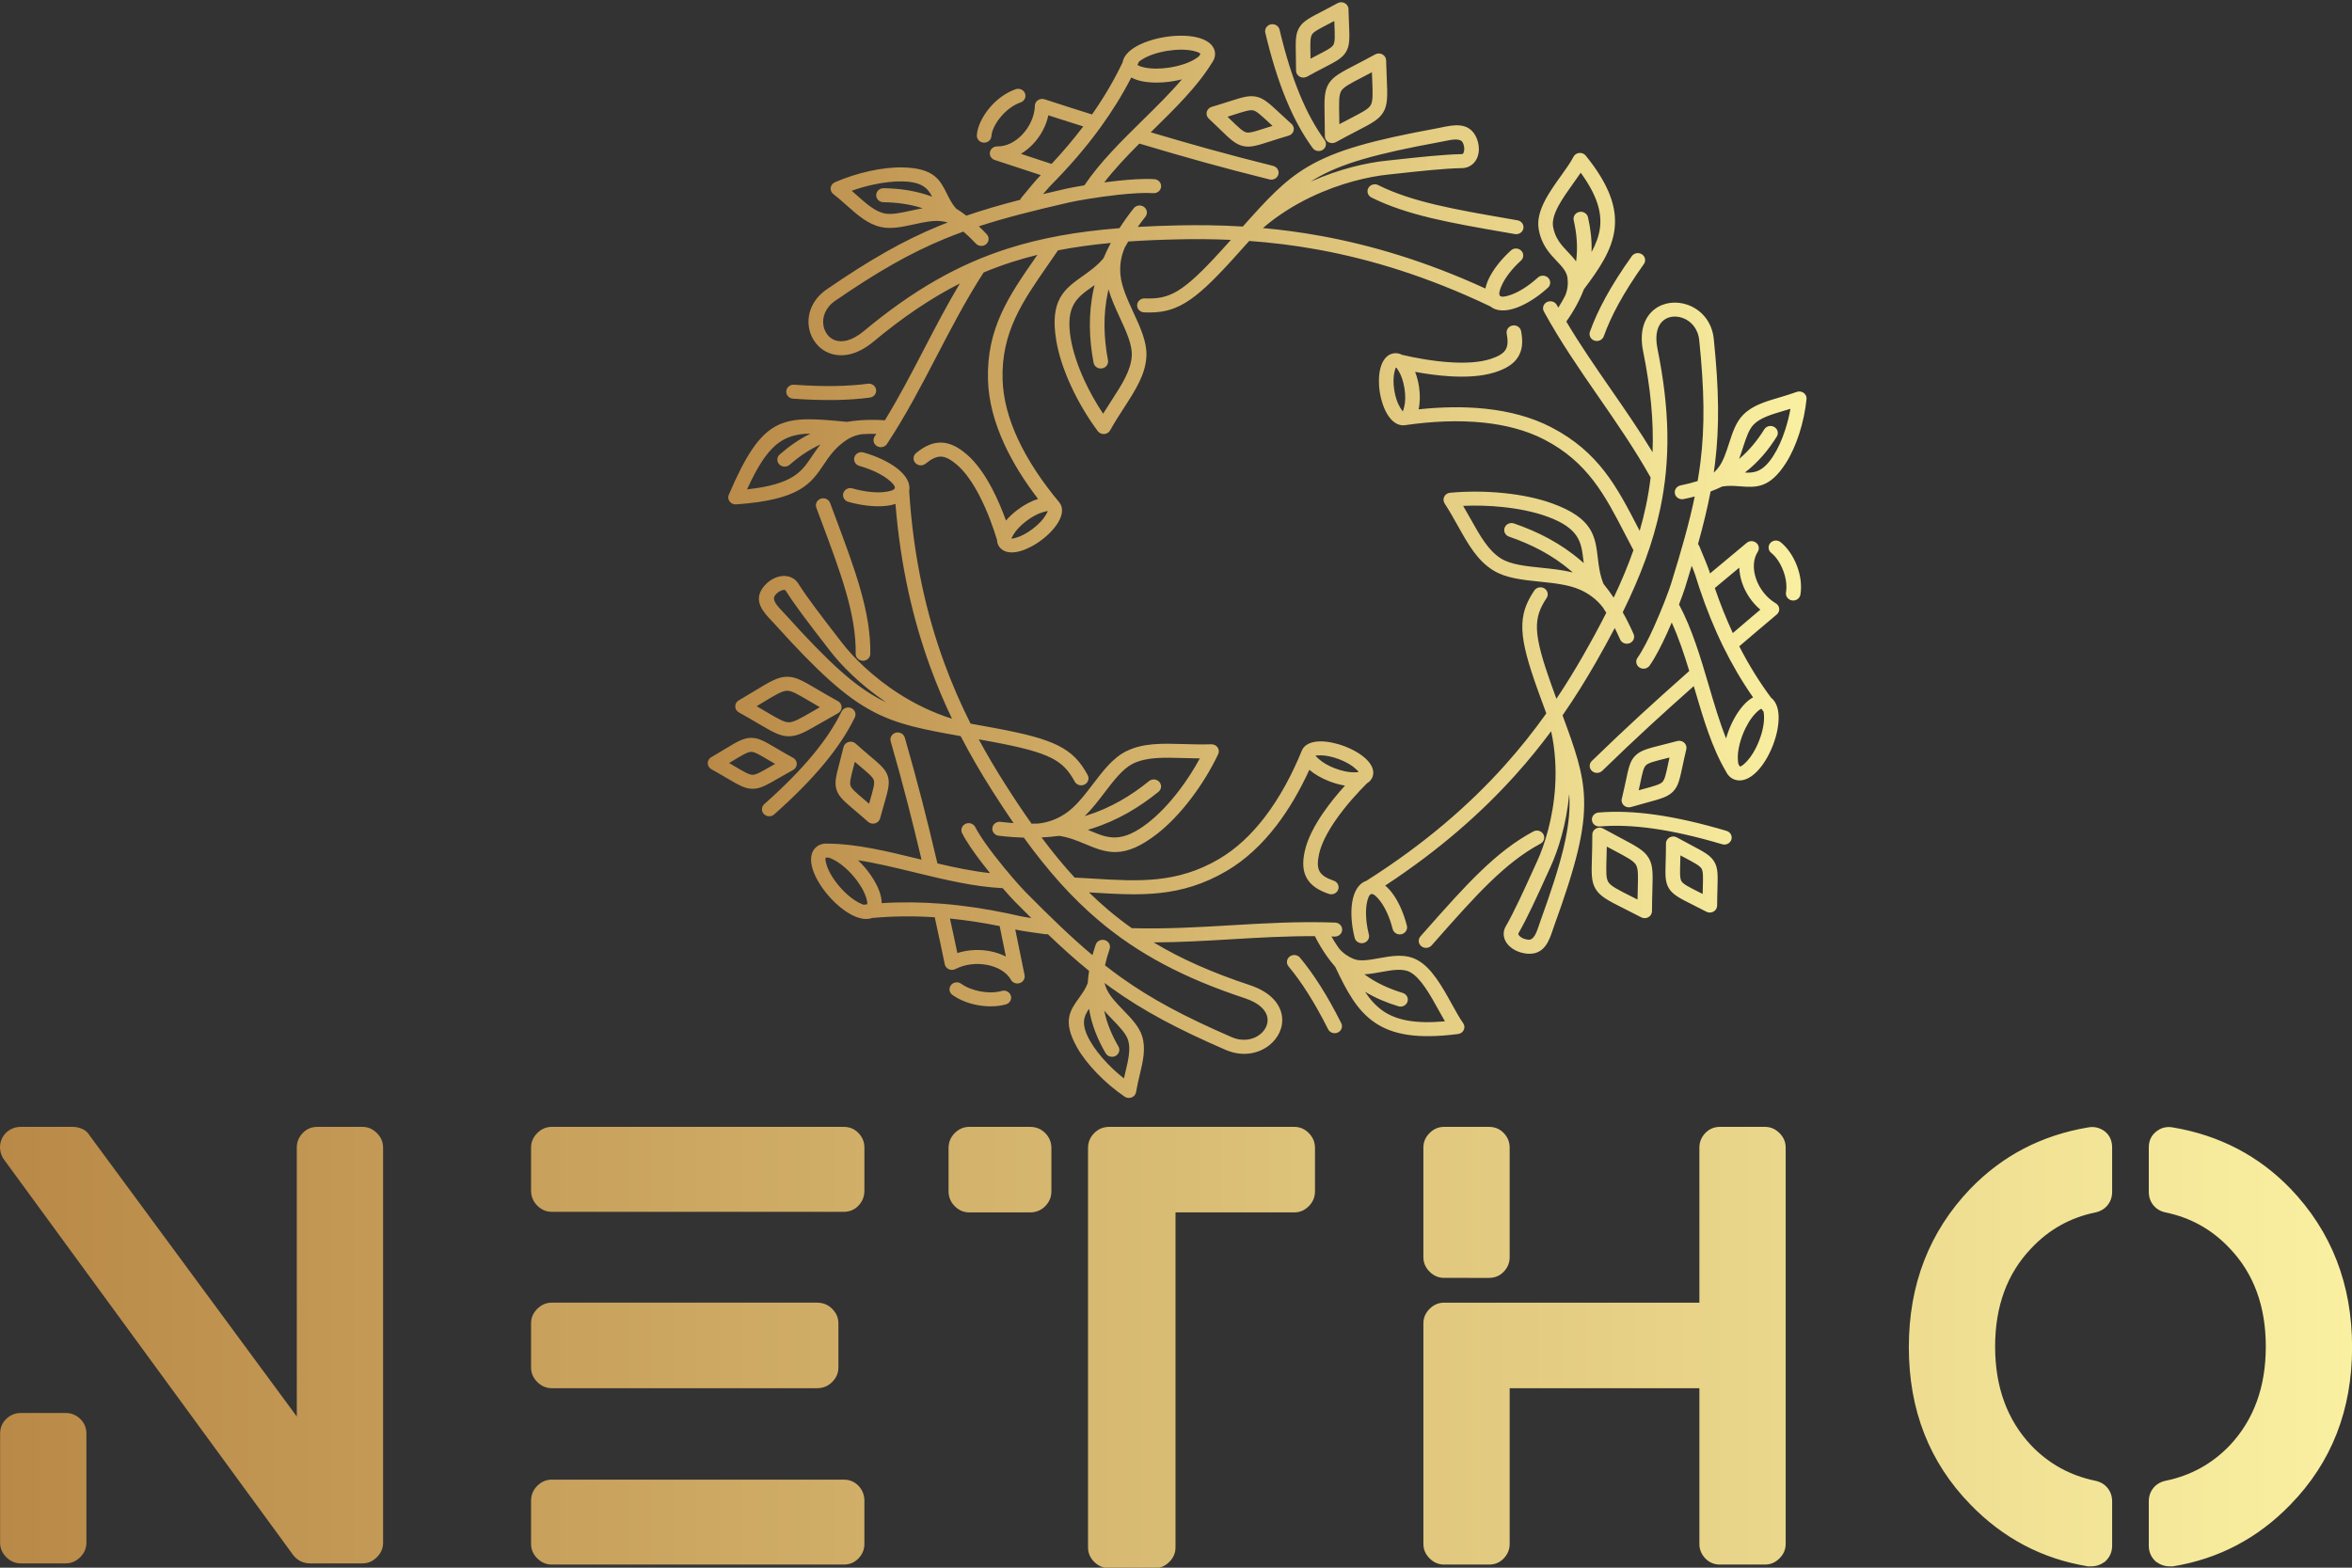
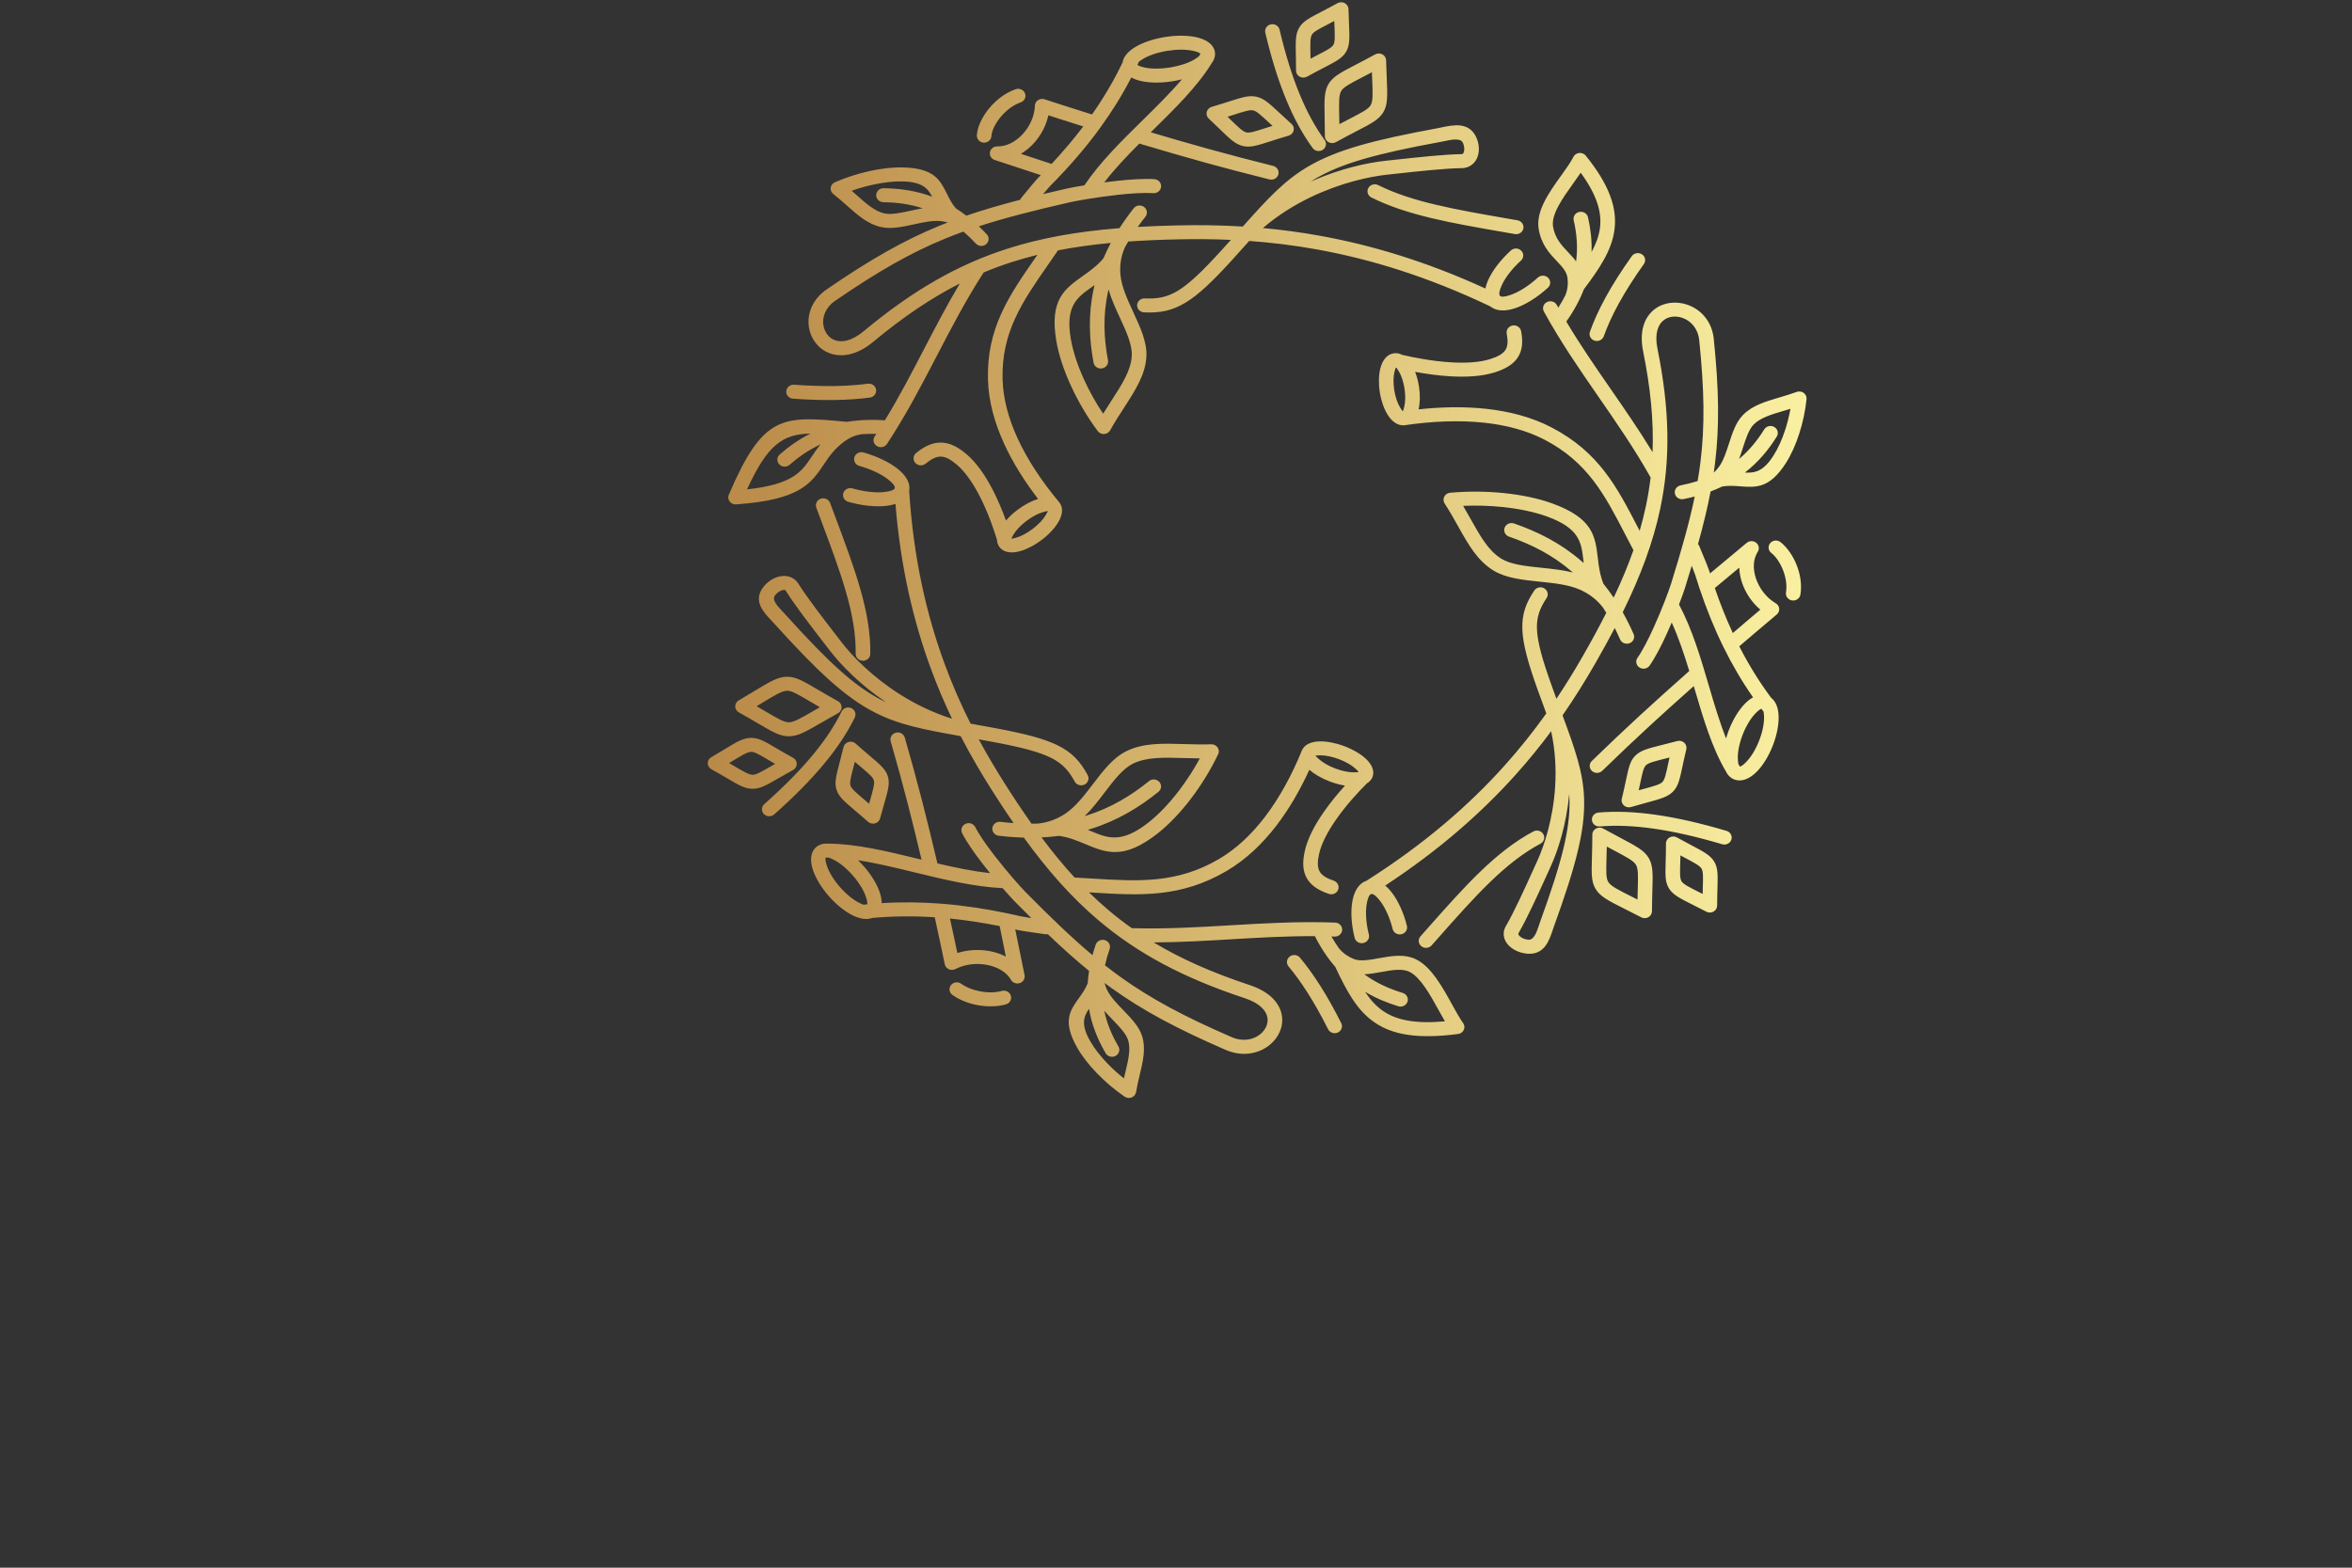
<svg xmlns="http://www.w3.org/2000/svg" xmlns:ns1="http://sodipodi.sourceforge.net/DTD/sodipodi-0.dtd" xmlns:ns2="http://www.inkscape.org/namespaces/inkscape" xmlns:xlink="http://www.w3.org/1999/xlink" version="1.1" width="300" height="200" viewBox="0 0 300 200" data-id="svg2" ns1:docname="Color logo - no background 200px.svg" ns2:version="1.4 (86a8ad7, 2024-10-11)">
  <rect x="0" y="0" width="300" height="200" fill="#333333" stroke="none" />
  <defs id="defs2">
    <linearGradient ns2:collect="always" xlink:href="#SvgjsLinearGradient1022" id="linearGradient2" gradientTransform="scale(1.001,0.999)" x1="794.813" y1="836.647" x2="59163.355" y2="836.647" gradientUnits="userSpaceOnUse" />
    <linearGradient ns2:collect="always" xlink:href="#SvgjsLinearGradient1022" id="linearGradient3" gradientTransform="scale(1.001,0.999)" x1="794.813" y1="836.647" x2="59163.355" y2="836.647" gradientUnits="userSpaceOnUse" />
    <linearGradient ns2:collect="always" xlink:href="#SvgjsLinearGradient1022" id="linearGradient4" gradientTransform="scale(1.001,0.999)" x1="794.813" y1="836.647" x2="59163.355" y2="836.647" gradientUnits="userSpaceOnUse" />
    <linearGradient ns2:collect="always" xlink:href="#SvgjsLinearGradient1025" id="linearGradient5" gradientTransform="scale(2.307,0.434)" x1="0.701" y1="11.533" x2="35.208" y2="11.533" gradientUnits="userSpaceOnUse" />
    <linearGradient ns2:collect="always" xlink:href="#SvgjsLinearGradient1025" id="linearGradient6" gradientTransform="scale(2.307,0.434)" x1="0.701" y1="11.533" x2="35.208" y2="11.533" gradientUnits="userSpaceOnUse" />
  </defs>
  <ns1:namedview id="namedview2" pagecolor="#ffffff" bordercolor="#000000" borderopacity="0.25" ns2:showpageshadow="2" ns2:pageopacity="0.0" ns2:pagecheckerboard="0" ns2:deskcolor="#d1d1d1" showgrid="false" ns2:zoom="0.34449717" ns2:cx="1611.0437" ns2:cy="1113.2167" ns2:window-width="1920" ns2:window-height="991" ns2:window-x="-9" ns2:window-y="-9" ns2:window-maximized="1" ns2:current-layer="svg2">
    <ns2:grid id="grid6" units="px" originx="-9.694" originy="-9.694" spacingx="1" spacingy="1" empcolor="#0099e5" empopacity="0.302" color="#0099e5" opacity="0.149" empspacing="5" enabled="true" visible="false" />
  </ns1:namedview>
  <g transform="matrix(1.2,0,0,1.198,9.0654553e-7,1.5461192e-5)" id="g2">
    <defs id="SvgjsDefs1017">
      <linearGradient id="SvgjsLinearGradient1022">
        <stop id="SvgjsStop1023" stop-color="#b98947" offset="0" />
        <stop id="SvgjsStop1024" stop-color="#faf0a1" offset="1" />
      </linearGradient>
      <linearGradient id="SvgjsLinearGradient1025">
        <stop id="SvgjsStop1026" stop-color="#b98947" offset="0" />
        <stop id="SvgjsStop1027" stop-color="#faf0a1" offset="1" />
      </linearGradient>
    </defs>
    <g id="SvgjsG1018" featureKey="aMgJeN-0" transform="matrix(0.002,0,0,0.002,73.638,-1.432)" fill="url(#SvgjsLinearGradient1022)" style="fill:url(#linearGradient4)">
      <defs id="defs1" />
      <g id="g1" style="fill:url(#linearGradient3)">
        <path d="m 43831.21,12446.62 c 210.82,36.94 350.53,230.89 312.03,433.19 -38.5,202.3 -240.62,336.36 -451.45,299.42 l -522.38,-91.07 c -2887.19,-502.69 -5203.66,-906 -7101.85,-1855.91 -190.26,-94.71 -264.49,-319.5 -165.8,-502.07 98.7,-182.57 332.96,-253.8 523.23,-159.09 1795.53,898.53 4060.63,1292.91 6883.84,1784.45 z m -4565.2,38607.96 c -138.64,157.04 -383.7,176.5 -547.35,43.47 -163.65,-133.03 -183.93,-368.18 -45.29,-525.21 l 301.49,-341.19 c 2060.6,-2332.83 3679.34,-4165.43 5699.27,-5244.49 187.33,-100 423.68,-35.35 527.9,144.41 104.21,179.76 36.83,406.55 -150.5,506.55 -1895.41,1012.54 -3474.23,2799.96 -5484.03,5075.27 z m 8941.08,-6333.68 c -213.2,18.53 -401.7,-132.31 -421.01,-336.89 -19.31,-204.58 137.89,-385.45 351.09,-403.98 912.57,-77.28 1914.4,-41.58 3039.75,118.93 1115.69,159.12 2358.48,441.13 3762.67,857.68 204.99,60.46 320.1,268.94 257.09,465.64 -63.01,196.7 -280.27,307.15 -485.26,246.69 -1363.84,-404.59 -2568.83,-678.2 -3648.32,-832.16 -1069.81,-152.58 -2010.69,-187.5 -2856.01,-115.91 z m 125.17,-2962.02 c -150.81,146.3 -396.68,147.57 -549.14,2.86 -152.46,-144.72 -153.79,-380.64 -2.98,-526.94 908.31,-883.74 1714.39,-1648.18 2556.07,-2424.79 814.44,-751.48 1646.09,-1499.42 2623.47,-2366.34 -271.36,-891.65 -564.66,-1771.53 -932.59,-2581.7 -81.74,192.95 -167.41,389.24 -255.47,583.41 -293.34,646.79 -617.54,1280.04 -920.98,1711.51 -119.82,170.29 -360.83,215.12 -538.29,100.15 -177.45,-114.98 -224.18,-346.24 -104.36,-516.52 270.27,-384.3 572.47,-977.96 851.65,-1593.54 449.88,-991.97 828.7,-2015.72 931.25,-2346.02 559.41,-1801.86 975.57,-3276.11 1258.58,-4648.63 -190.45,50.43 -387.95,96.37 -592.9,137.56 -209.66,42.53 -415.58,-86.1 -459.9,-287.28 -44.32,-201.19 89.72,-398.78 299.39,-441.31 323.35,-64.98 625.71,-142.6 908.96,-231.62 57.76,-337.35 107.24,-671.15 148.56,-1005 238.13,-1923.9 206.07,-3857.75 -65.03,-6495.71 -64.49,-627.52 -449.92,-1033.54 -891.54,-1187.11 -177.37,-61.68 -361.31,-83.24 -534.07,-62.43 -165.83,19.97 -323.09,79.16 -454.97,179.54 -317.47,241.64 -497.94,734.41 -339.62,1518.3 653.87,3237.17 700.93,5902.19 147.87,8524.19 -381.3,1807.63 -1046.51,3587.43 -1993.63,5514.68 203.02,360.39 395.53,745.51 576.47,1157.55 83.76,189.15 -8.17,407.65 -205.3,488.01 -197.13,80.37 -424.83,-7.84 -508.58,-197 -92.66,-210.99 -188.44,-414.28 -287.16,-610.34 -311.51,597.98 -648.79,1211.76 -1011.99,1846.33 -512.15,894.82 -1089.34,1835.53 -1761.94,2805.63 667.23,1809.68 1103.25,3037.96 1145.79,4455.22 25.18,838.35 -82.32,1726.12 -345.68,2816.11 -259.43,1073.73 -669.4,2341.79 -1253.15,3955.36 -26.93,74.46 -44.11,126.09 -62.01,179.87 -198.18,595.71 -450.88,1355.28 -1361.41,1282.27 -231.65,-18.57 -458.07,-86.76 -650.1,-189.28 -174.19,-92.99 -324.18,-217.19 -430.42,-362.35 -122.42,-167.24 -186.72,-359.83 -168.75,-566.17 10.01,-115.06 45.88,-230.77 111.78,-344.44 436.79,-753.43 991.79,-1978.16 1426.95,-2938.47 85.13,-187.85 165.71,-365.71 240.03,-528.12 384.72,-840.8 847.86,-2271.82 953.84,-3971.85 57.4,-920.88 9.74,-1919.31 -212.45,-2943.08 -567.13,765.69 -1197.11,1546.26 -1904.18,2334 -1758.72,1959.34 -3991.74,3960.68 -6915.89,5883.65 130.12,107.38 255.62,241.54 373.85,399.07 318.09,423.85 603.13,1037.5 779.66,1740.43 50.39,200.42 -78.09,402.09 -286.96,450.45 -208.86,48.35 -419.03,-74.94 -469.42,-275.35 -152.76,-608.3 -392.04,-1129.5 -655.38,-1480.38 -194.68,-259.39 -369.63,-408.03 -479.36,-385.36 l -5.31,1.24 c -108.86,28.5 -194.25,237.51 -244.41,553.45 -67.09,422.54 -33.36,985.37 116.84,1589.74 52.07,177.14 -38.99,368.35 -219.81,443.67 -197.23,82.16 -426.54,-4.66 -512.16,-193.91 -11.5,-25.41 -19.79,-51.37 -25.1,-77.47 -172.74,-695.86 -208.78,-1360.91 -127.15,-1875.08 93.53,-589.01 352.28,-1012.22 756.48,-1145.7 3142.46,-1994.32 5498.34,-4079.24 7325.84,-6115.2 850.04,-947.02 1586.39,-1883.98 2234.92,-2796.69 -145.76,-395.13 -299.39,-812.78 -446.71,-1223.91 -525.63,-1466.94 -792.8,-2443.01 -825.7,-3225.02 -34.87,-829.2 185.14,-1421.95 634.01,-2094.56 115.84,-173.02 355.92,-223.18 536.23,-112.03 180.32,111.15 232.58,341.53 116.75,514.55 -361.42,541.55 -538.8,1013.13 -511.52,1661.72 29.26,695.79 283.77,1611.13 785.91,3012.51 88.44,246.79 170.75,473.66 248.65,686.77 525,-785.12 988.45,-1548.57 1407.53,-2280.79 455.95,-796.64 870.16,-1559.14 1242.53,-2297.42 -59.83,-98.11 -120.52,-194.08 -182.04,-287.97 -172.83,-224.48 -366.95,-410.57 -571.66,-564.92 -200.88,-151.46 -410.55,-271.41 -619.56,-366.5 -8,-2.96 -15.95,-6.16 -23.85,-9.68 -602.84,-268.79 -1377.72,-348.83 -2132.61,-426.8 -912.06,-94.2 -1797.64,-185.67 -2462.56,-592.28 -859.73,-525.74 -1342.75,-1390.55 -1888.6,-2367.87 -218.29,-390.88 -447.33,-800.91 -711.71,-1206.08 l 0.76,-0.45 c -30.75,-47.11 -50.96,-101.57 -57.07,-160.64 -21.18,-204.68 134.58,-387.09 347.88,-407.41 906.64,-85.69 1909.07,-81.45 2876.17,18.96 913.78,94.88 1800.16,275.93 2551,548.5 2171.88,788.46 2285.6,1745.57 2424.29,2912.78 50.89,428.41 105.77,890.25 301.32,1370.83 186.72,230.37 367.71,474.51 542.41,733.59 410.12,-866.74 759.88,-1703.8 1048.85,-2528.23 -146.78,-276.59 -299.75,-572.73 -449.91,-863.47 -1060.36,-2052.95 -1973.21,-3820.27 -4276.78,-5020.36 -957.86,-499.02 -2059.93,-781.33 -3221.63,-904.63 -1356,-143.91 -2788.17,-70.39 -4167.49,129.48 -20.04,4.3 -40.18,7.03 -60.28,8.24 -340.61,32.44 -655.73,-185.73 -892.62,-569.21 -184.31,-298.34 -334.86,-714.13 -409.26,-1178.66 -3.06,-14.1 -5.23,-28.25 -6.56,-42.39 -69.35,-464.84 -51.14,-904.4 34.84,-1241.23 114.2,-447.34 361.11,-749.17 713.67,-799.42 154.39,-21.99 303.95,7.59 443.82,80.9 599.14,142.11 1603.1,342.45 2625.69,400.55 732.47,41.63 1466.77,9.94 2044.77,-171.56 417.59,-131.14 684.98,-283 816.53,-484.84 128.5,-197.13 147.21,-477.7 70.84,-871.18 -39.37,-202.37 99.69,-397.05 310.59,-434.83 210.9,-37.78 413.79,95.66 453.16,298.03 113.38,584.24 64.12,1033.78 -175.68,1401.68 -236.72,363.18 -638.01,611.37 -1231.96,797.89 -685.84,215.36 -1517.7,255.21 -2332.95,208.88 -669.77,-38.06 -1333.65,-134.64 -1892.06,-238.36 90.34,231.6 162.01,495.81 205.6,777.47 70.06,452.64 57.08,882.42 -20.73,1218.35 1187.28,-127.08 2396.4,-154.76 3555.53,-31.74 1252.6,132.95 2450.62,442.41 3506.81,992.65 2520.03,1312.86 3483.69,3178.56 4603.08,5345.79 l 83.88,162.32 c 129.11,-442.84 240.38,-884.09 333.69,-1326.46 105.83,-501.7 188.66,-1005.48 248.56,-1515.35 -853.81,-1521.98 -1809.42,-2905.78 -2763.06,-4286.72 -1008.2,-1459.96 -2014.27,-2916.8 -2909.51,-4548.58 -99.92,-182.42 -26.83,-408.04 163.28,-503.92 190.11,-95.88 425.24,-25.74 525.16,156.68 25.84,47.1 51.8,94.06 77.85,140.9 141.93,-222.07 266.26,-440.86 374.51,-656.6 65.06,-161.54 102.61,-320.42 119.55,-473.78 17.7,-160.13 13.21,-313.9 -5.76,-458.27 -44.14,-336.2 -290.64,-596.79 -559.7,-881.25 -397.04,-419.77 -832.65,-880.32 -972.01,-1723.09 -157.01,-949.49 560.19,-1951.39 1196.57,-2840.36 252.58,-352.83 490.99,-685.9 639.16,-972.67 25.02,-58.77 65.98,-112.2 122.08,-153.83 170,-126.17 414.41,-96.22 545.89,66.91 1283.74,1592.12 1673.48,2816.96 1525.27,3946.65 -144.79,1103.62 -797.14,2060.84 -1625.93,3169.14 -212.59,555.87 -516.79,1127.62 -933.65,1717.74 744.93,1254.74 1555.29,2428.17 2367.03,3603.65 753.03,1090.44 1507.27,2182.64 2217.41,3350.63 62.82,-1652.86 -103.89,-3401.29 -501.94,-5371.95 -223.06,-1104.41 91.48,-1844.53 617.62,-2245.01 245.58,-186.92 535.67,-296.81 839.65,-333.41 297.04,-35.77 605.5,-1.4 895.68,99.5 697.01,242.36 1303.42,864.95 1401.04,1814.87 277,2695.34 309.13,4676.27 64.2,6655.14 -19.33,156.18 -40.39,312.29 -63.2,468.71 98.18,-89.09 183.27,-184.58 257.05,-282.24 249.96,-330.81 401.66,-802.1 549.45,-1261.21 186.64,-579.81 367.87,-1142.81 754.14,-1533.01 495.9,-500.9 1168.33,-700.23 1928.23,-925.5 292.8,-86.8 599.69,-177.77 894.96,-285.84 59.03,-25.37 125.48,-36.95 194.47,-30.8 213.71,19.04 370.89,200.74 351.04,405.8 -58.37,593.09 -192.16,1236.7 -388.61,1845.8 -186.5,578.23 -429.6,1127.01 -718.82,1575.59 -863.85,1339.81 -1572.57,1286.11 -2436.89,1220.6 -289.47,-21.95 -601.24,-45.57 -934.76,10.31 -196.32,94.66 -402.51,183.16 -619.34,264.95 -167.69,882.17 -389.86,1796.25 -669.23,2802.21 27.87,30.46 51.01,65.82 67.81,105.5 141.48,334.64 253.43,607.44 336.22,815.01 111.12,278.61 178.35,458.99 199.59,528.01 l 35.35,114.07 1949.88,-1629 0.29,0.31 c 124.42,-103.76 309.24,-123.5 457.42,-36.67 183.15,107.33 240.96,336.82 129.11,512.57 -252.91,396.89 -262.95,917.3 -97.32,1414.06 176.9,530.54 548.37,1024.82 1038.81,1319.21 37.98,20.23 73.05,46.94 103.34,80.07 141.37,154.61 125.36,389.93 -35.77,525.59 -303.3,254.91 -640.75,540.4 -1012.32,856.47 -407.9,346.97 -733.94,625.64 -979.25,836.9 484.19,949.57 1042.31,1862.92 1692.49,2740.14 119.78,91.59 212.83,219.08 278.9,375.18 15.62,28.96 26.95,59.24 34.09,90.1 50.8,150.99 79.4,324.37 85.59,514.72 14.27,439.08 -86.6,993.36 -305.99,1558.66 l -2.65,6.77 0.88,0.33 c -2.65,6.44 -5.45,12.73 -8.41,18.91 -219.15,555.83 -515.98,1028.93 -820.51,1346.29 -386.21,402.48 -817.5,582.69 -1202.32,445.18 -132.18,-47.24 -242.93,-126.44 -332.05,-232.36 -6.52,-7.41 -12.76,-15.12 -18.73,-23.11 -42.27,-53.91 -79.34,-114.14 -111.16,-180.11 -741.3,-1254.33 -1195.31,-2798.41 -1657.52,-4370.66 l -50.55,-171.9 c -862.15,766.55 -1607.29,1438.15 -2324.92,2100.3 -820.07,756.69 -1621.44,1517.05 -2541.74,2412.46 z m 6941.84,-7335.22 c 321.46,-276.53 590.64,-507.07 807.27,-691.33 198.42,-168.77 416.84,-353.68 655.45,-554.89 -452.84,-384.4 -793.42,-898.65 -973.72,-1439.41 -87.39,-262.08 -137.96,-531.59 -146.67,-797.5 l -1299.64,1085.77 c 282.46,825.3 598.58,1624.6 957.31,2397.36 z m -1774.57,-2395.21 c -1.95,-5.43 -3.77,-10.89 -5.46,-16.38 -73.31,-220.31 -144.26,-442.12 -212.97,-665.46 -20.52,-66.63 -80.82,-229.27 -178.16,-473.3 l -12.56,-31.46 c -111.87,375.91 -230.75,765.55 -356.79,1171.53 -51.13,164.69 -165.11,487.67 -319.11,888.67 699.47,1310.99 1144.5,2824.59 1582.05,4312.96 287.16,976.78 571.05,1942.39 919.62,2818.98 42.41,-151.22 93.65,-305.41 153.81,-460.43 l 2.65,-6.77 -0.89,-0.33 c 2.65,-6.44 5.46,-12.72 8.42,-18.91 219.13,-555.81 515.97,-1028.91 820.5,-1346.26 144.96,-151.08 296.28,-270.83 449.1,-354.22 -600.24,-861.13 -1121.51,-1757.9 -1578.93,-2689.92 -494.33,-1007.26 -911.54,-2049.93 -1271.28,-3128.7 z m 3819.93,-1870.33 c -166.5,-129.21 -192.32,-363.48 -57.67,-523.25 134.64,-159.77 378.79,-184.55 545.3,-55.35 347.46,269.12 678.25,739.17 880.45,1277.47 177.55,472.66 261.98,1007.55 179.47,1517.8 -32.54,203.33 -230.7,342.87 -442.6,311.65 -211.9,-31.23 -357.31,-221.37 -324.78,-424.7 61.14,-378.11 -5.43,-785.14 -142.93,-1151.2 -155.8,-414.77 -394.83,-764.67 -637.24,-952.42 z m -412.57,8448.12 c -38.8,-50.25 -77.31,-100.63 -115.52,-151.14 -69.1,18.38 -182.89,110.14 -319.92,252.95 -241.64,251.81 -481.55,638.25 -664.35,1101.52 -3.22,10.41 -6.91,20.77 -11.14,31.05 l -0.86,-0.28 c -182.8,473.18 -267.28,922.92 -256.06,1268.1 3.98,122.42 14.94,223.62 32.63,295.98 24.32,41.45 48.97,82.49 73.93,123.12 60.87,12.93 191.3,-84.8 354.84,-255.22 241.64,-251.82 481.55,-638.25 664.36,-1101.55 3.22,-10.4 6.91,-20.77 11.14,-31.05 l 0.86,0.28 c 182.78,-473.17 267.26,-922.91 256.04,-1268.1 -3.45,-106.17 -12.16,-196.37 -25.95,-265.66 z m -19502,-18301.85 -48.89,-12.05 c -14.21,37.04 -35.54,111.24 -61.1,211.39 -64.02,250.78 -74.23,595.97 -15.4,976.04 l 0.02,0.16 c 58.84,380.1 173.2,707.69 310.55,930 79.74,129.1 133.95,208.29 143.67,207 10.43,-1.49 38.63,-92.26 75.78,-237.76 64.03,-250.78 74.24,-595.94 15.44,-975.98 l -0.05,-0.24 c -58.83,-380.1 -173.19,-707.67 -310.54,-929.99 -46.37,-75.07 -84.1,-133.26 -109.48,-168.57 z m 12500.4,-5949.03 c 120.92,-169.87 362.47,-213.5 539.49,-97.47 177.03,116.03 222.5,347.81 101.58,517.68 -553.12,778.21 -994.02,1479.27 -1343.61,2118.37 -345.33,631.33 -600.68,1201.74 -786.64,1726.16 -69.3,194.92 -290.17,299.03 -493.3,232.54 -203.14,-66.5 -311.64,-278.44 -242.34,-473.36 197.5,-556.96 468.51,-1162.41 834.84,-1832.15 362.1,-661.98 818.25,-1387.38 1389.98,-2191.77 z m -3311.7,28927.29 c -2.89,-96 -7.9,-191.35 -14.88,-286.34 -150.78,1647.8 -606.52,3031.18 -989.62,3868.42 -74.31,162.41 -154.9,340.26 -240.03,528.12 -441.46,974.2 -1004.48,2216.65 -1460.58,3003.39 -9.69,16.7 -14.75,31.2 -15.81,43.55 -1.9,21.75 9.5,48.36 30.18,76.63 36.87,50.37 97.49,98.07 173.31,138.54 98.31,52.47 215.47,87.48 336.54,97.19 294.49,23.61 441.73,-418.86 557.17,-765.89 26.19,-78.66 51.41,-154.47 67.12,-197.9 576.61,-1593.84 979.74,-2838.83 1231.15,-3879.38 247.49,-1024.28 348.69,-1852.12 325.45,-2626.33 z m 756.77,-12584.06 c -7.51,-60.5 -14.62,-120.39 -21.67,-179.71 -109.25,-919.43 -198.83,-1673.37 -1928.86,-2301.43 -687.26,-249.5 -1507.44,-416.14 -2358.68,-504.52 -700.01,-72.68 -1418.31,-92.26 -2099.6,-61.37 145.58,246.14 280.82,488.25 412.25,723.6 495.04,886.33 933.1,1670.64 1620.84,2091.22 513.63,314.09 1308.42,396.18 2126.95,480.72 562.28,58.07 1134.76,117.22 1669.6,251.42 -28.48,-25.16 -57.05,-50.11 -85.72,-74.77 -1001.34,-861.43 -2125.55,-1426.87 -3304.48,-1834.27 -201.83,-69.67 -306.58,-283.17 -233.97,-476.85 72.61,-193.67 295.11,-294.19 496.94,-224.51 1263.36,436.57 2473.01,1046.74 3560.4,1982.2 48.94,42.1 97.6,84.87 146,128.27 z M 55915,25877.97 c 514.59,27.06 964.81,-41.45 1507.21,-882.69 255.38,-396.11 471.33,-884.69 638.19,-1402.01 117.35,-363.82 210.34,-741.08 275.79,-1110.3 -121.1,37.28 -239.53,72.39 -355.78,106.85 -657.43,194.89 -1239.18,367.35 -1594.12,725.87 -261.7,264.34 -416.26,744.52 -575.44,1239.02 -64.29,199.76 -129.26,401.55 -203.37,598.71 550.09,-462.28 978.64,-998.92 1336.26,-1573.97 109.65,-176.59 347.73,-234.46 531.75,-129.24 184.03,105.21 244.34,333.67 134.69,510.25 -439.21,706.25 -978.03,1362.7 -1695.18,1917.51 z M 47765.98,14137.75 c 230.73,-427.76 390.13,-847.58 446.85,-1279.89 109.08,-831.49 -157.6,-1754.14 -1022.53,-2945.01 -122.45,183.5 -259.34,374.73 -400.32,571.67 -553.72,773.51 -1177.76,1645.27 -1069.4,2300.58 102.9,622.25 458.4,998.12 782.43,1340.69 159.6,168.73 313.15,331.09 440.56,510.73 102.56,-758.01 34.35,-1485.63 -126.08,-2191.7 -46.2,-201.29 86.4,-400.41 296.17,-444.74 209.77,-44.34 417.27,82.9 463.48,284.19 136.28,599.79 212.28,1215.7 188.84,1853.48 z m 810.38,31655.66 c -4.19,229.46 -10.14,432.31 -15.48,614.26 -20.42,696.34 -30.99,1057.17 91.06,1264.69 130.55,221.99 499.89,407.97 1266.36,793.94 90.32,45.49 185.99,93.66 290.03,146.41 3.81,-203.85 8.69,-378.92 13.12,-537.58 20.31,-728.39 30.61,-1097.74 -93.5,-1308.76 -128.11,-217.83 -478.21,-403.39 -1188.37,-779.8 -112.51,-59.63 -233.29,-123.64 -363.22,-193.16 z m -790.79,593.6 c 9.72,-331.16 21.45,-731.33 21.07,-1209.54 -3.93,-69.58 12.4,-141.02 51.39,-205.88 107.1,-178.16 344.45,-239.28 530.11,-136.51 356.22,197.04 663.75,360.02 926.08,499.07 839.98,445.21 1254.07,664.7 1490.91,1067.38 230.69,392.26 218.49,829.94 194.41,1693.09 -9.2,330.26 -20.23,724.97 -21.31,1136.99 h -0.27 c -0.03,60 -15.23,120.84 -47.2,177.26 -102.35,180.58 -337.87,247.35 -526.06,149.15 -294.08,-153.23 -590.57,-302.52 -847.82,-432.07 -902.98,-454.71 -1338.07,-673.81 -1582.12,-1088.76 -226.29,-384.75 -213.64,-816.67 -189.19,-1650.18 z m 4703.91,-124.26 c -3.08,139.4 -6.78,265.88 -10.18,381.87 -16.17,551.85 -24.56,837.84 64.58,989.4 95.18,161.83 388.53,309.56 997.35,616.14 l 129.97,65.51 c 2.6,-118.85 5.56,-224.5 8.28,-322.36 16.12,-578.06 24.28,-871.19 -66.32,-1025.24 -93.63,-159.21 -371.56,-306.53 -935.31,-605.33 z m -785.49,361.21 c 7.85,-267.86 17.33,-591.35 17.09,-975.39 -3.92,-69.58 12.4,-141 51.39,-205.86 107.1,-178.16 344.45,-239.29 530.11,-136.52 287.99,159.3 537.27,291.42 749.91,404.12 693.57,367.63 1035.49,548.85 1237.85,892.93 197.2,335.27 187.12,696.72 167.24,1409.57 -7.55,270.81 -16.58,594.52 -17.44,920.5 l -0.27,-0.01 c -0.04,60.01 -15.23,120.85 -47.2,177.27 -102.35,180.58 -337.87,247.35 -526.06,149.14 -232.73,-121.25 -475.82,-243.66 -686.81,-349.91 -745.29,-375.31 -1104.42,-556.16 -1313.1,-910.95 -193.38,-328.81 -182.91,-685.86 -162.71,-1374.89 z m -2324.81,-3400.11 c 94.8,-390.9 159.46,-697.13 213.02,-950.78 142.62,-675.36 216.51,-1025.34 483.02,-1304.35 286.02,-299.46 678.54,-397.74 1493.18,-601.71 196.38,-49.18 422.67,-105.84 750.44,-192.67 206.62,-55.32 420.87,60.57 478.52,258.84 18.47,63.5 18.61,127.76 3.5,187.59 -91.19,381.7 -150.69,661.51 -200.5,895.78 -148.92,700.33 -224.45,1055.44 -494.37,1338.03 -277.85,290.92 -652.99,393.11 -1413.95,600.4 -214.59,58.46 -466.03,126.95 -826.8,232.1 -205.4,60.09 -422.66,-50.98 -485.28,-248.07 -23.15,-72.86 -21.9,-147.26 -0.78,-215.16 z m 972.97,-802.81 c -24.22,114.73 -50.59,239.61 -79.95,374.33 l 205.47,-56.07 c 620.81,-169.12 926.88,-252.49 1055.95,-387.63 125.71,-131.61 186.64,-418.11 306.78,-983.09 21.09,-99.19 43.73,-205.62 67.99,-317.56 l -143.57,35.97 c -665.08,166.52 -985.54,246.77 -1117.23,384.64 -121.91,127.62 -181.14,408.14 -295.44,949.41 z M 6565.34,27746.69 c -72.2,-193.97 33.16,-407.37 235.3,-476.66 202.15,-69.28 424.55,31.82 496.75,225.79 108.59,292.13 180.76,485.38 252.4,677.19 1075.49,2879.73 1920.35,5141.97 1884.29,7358.59 -2.96,205.95 -179.36,370.6 -393.99,367.76 -214.62,-2.84 -386.21,-172.11 -383.26,-378.06 33.89,-2082.87 -789.6,-4287.86 -1837.88,-7094.75 -94.45,-252.9 -191.15,-511.85 -253.61,-679.86 z m 1342.42,10853.44 c 90.63,-186.24 321.45,-266.72 515.53,-179.75 194.08,86.96 277.95,308.45 187.32,494.68 -384.86,793.53 -918.08,1607.58 -1627.67,2464.98 -703.2,849.67 -1579.27,1741.87 -2655.83,2699.17 -157.57,139.44 -403.14,129.91 -548.46,-21.29 -145.31,-151.21 -135.38,-386.84 22.2,-526.28 1048.53,-932.39 1897.8,-1796.53 2574.77,-2614.5 670.56,-810.25 1172.41,-1575.31 1532.14,-2317.01 z m 2610.71,1588.1 c -57.65,-198.27 63.12,-403.85 269.75,-459.17 206.62,-55.33 420.86,60.56 478.52,258.83 347.63,1211.23 634.72,2263.45 911.25,3337.43 267.45,1038.7 527.02,2105.88 823.72,3364.3 940.93,220.47 1881.91,416.78 2796.27,516.1 -133.25,-164.46 -267.68,-333.97 -399.16,-504.58 -437.81,-568.13 -847.55,-1154.41 -1084.54,-1620.93 -93.76,-184.98 -13.5,-407.89 179.29,-497.86 192.78,-89.97 425.08,-12.95 518.85,172.03 212.42,418.16 596.81,965.9 1012.07,1504.76 667.67,866.38 1403.77,1694.29 1652.09,1946.17 1346.12,1365.44 2468.34,2448.2 3565.14,3369.45 49.71,-183.47 106.98,-370.54 172.27,-561.4 67.09,-195.76 286.87,-302.28 490.89,-237.9 204.01,64.38 315.01,275.28 247.92,471.04 -102.88,300.77 -183.93,590.41 -245.2,869.87 275.72,216.79 552.38,424.91 833.16,626.27 1619.6,1161.5 3380.57,2101.85 5894.08,3194.31 597.89,259.86 1157.34,141.95 1517.52,-148.88 143.76,-116.08 255.11,-258.43 323.15,-413.41 64.61,-147.14 89.73,-306.66 65.2,-465.61 -59.43,-385.11 -413.94,-781.8 -1200.47,-1042.14 -3249.16,-1075.41 -5677.98,-2368.74 -7767.36,-4138.92 -1440.6,-1220.5 -2714.17,-2663.03 -3979.9,-4413.51 -427.24,-11.39 -871.51,-43.94 -1334.24,-99.64 -212.97,-25.5 -364.09,-211.86 -337.51,-416.22 26.57,-204.36 220.78,-349.36 433.75,-323.86 236.22,28.43 467.07,50.46 692.86,66.46 -383.77,-557.66 -768.93,-1144.62 -1159.9,-1763.48 -551.6,-873.14 -1112.02,-1823.1 -1651.17,-2866.7 -1967.33,-350.44 -3293.99,-602.17 -4593.86,-1275.18 -766.88,-397.05 -1514.35,-930.64 -2368.72,-1696.59 -842.09,-754.93 -1781.41,-1729.23 -2943.52,-3018.58 -40.65,-45.12 -85.33,-92.22 -131.76,-141.2 -438.12,-462.1 -996.76,-1051.29 -475.03,-1772.25 132.69,-183.34 307.11,-337.24 495.04,-445.2 171.21,-98.37 358,-160.95 541.25,-176.59 212.58,-18.16 418.89,24.76 596.33,143 98.94,65.93 185.33,153.34 254.56,264.3 459.6,736.47 1288.86,1811.87 1939.12,2655.17 97.76,126.78 190.58,247.15 357.44,465.14 565.95,739.41 1625.65,1839.22 3108.15,2778.05 801.36,507.49 1725.65,966.64 2760.89,1293.86 -407.45,-853.9 -796.8,-1767.23 -1153.95,-2747.95 -888.69,-2440.34 -1578.22,-5297.17 -1851.58,-8691.54 -161.76,54.35 -345.34,91.5 -546.36,110.96 -543.9,52.65 -1240.89,-16.97 -1962.02,-221.31 -205.86,-58.33 -323.46,-265.77 -262.67,-463.3 60.8,-197.53 276.98,-310.37 482.83,-252.04 626.92,177.64 1216.3,239.77 1662.35,196.59 334.72,-32.39 557.87,-104.73 590.05,-209.3 32.02,-104.03 -114.51,-280.85 -377.27,-482.59 -351.05,-269.52 -881.03,-524.87 -1506.64,-702.15 -205.86,-58.33 -323.46,-265.77 -262.67,-463.3 60.8,-197.53 276.97,-310.38 482.83,-252.04 722.42,204.71 1347.06,509.28 1772.89,836.23 485.14,372.46 737.47,799.69 654.73,1203.06 228.74,3605.25 932.69,6604.96 1856.8,9142.55 429.95,1180.64 907.47,2261.38 1406.88,3256.74 332.28,59.21 715.23,128.11 1327.13,242.52 1591.46,297.54 2606.8,563.25 3324.65,924.71 765.96,385.69 1190.92,864.8 1573.41,1573.92 98.38,183.07 23.49,408.01 -167.29,502.41 -190.78,94.4 -425.2,22.54 -523.58,-160.52 -308.18,-571.34 -645.11,-954.63 -1243.96,-1256.17 -646.97,-325.77 -1599.5,-572.24 -3110.63,-854.77 -194.97,-36.45 -457.82,-84 -744.72,-135.39 446.18,829.14 903.49,1596.06 1354.76,2310.37 490.87,777.02 971.81,1502.29 1451.82,2180.71 119.85,-0.64 238.17,-3.1 354.99,-7.34 289.59,-31.9 552.81,-99.56 791.08,-191.2 244.97,-94.22 465.8,-214.3 663.24,-347.35 542.17,-365.32 1002.36,-969.92 1450.68,-1558.92 541.04,-710.8 1066.37,-1400.98 1766.63,-1750.64 902.39,-450.58 1924.64,-419.56 3079.87,-384.5 460.63,13.98 943.84,28.64 1443.85,11.44 l 0.03,0.89 c 58.21,-2.11 117.81,8.35 174.47,33.01 194.95,84.84 281.33,305.28 192.91,492.35 -376.06,796.41 -881.02,1627.26 -1454.99,2380.44 -543.39,713.05 -1150.07,1359.51 -1770.55,1846.42 -1797.39,1410.47 -2718.57,1026.2 -3841.99,557.57 -412.57,-172.1 -857.31,-357.62 -1385.14,-435.22 -301.63,40.13 -612.78,68.61 -934.22,84.36 577.14,774.1 1157.71,1483.23 1757.27,2135.54 293.57,14.92 651.25,36.73 1002.38,58.14 2382.95,145.29 4434.35,270.37 6671.39,-1045.13 930.55,-547.22 1736.47,-1321.65 2427.93,-2224.5 811.93,-1060.16 1464.64,-2295.98 1975.77,-3551.2 l 0.79,-1.92 c 130.93,-318.09 492.96,-480.44 972.38,-485.73 365.55,-4.05 824.24,81.6 1289.35,257.87 466.24,176.71 861.83,414.36 1124.47,655.74 335.82,308.63 485.12,653.88 372.9,966.7 -5.78,18.06 -13.01,35.76 -21.7,52.97 -57.96,125.46 -153.33,225.37 -278.53,299.65 -429.12,427.61 -1116.38,1165.25 -1679.81,1985.52 -402.78,586.39 -740.75,1212.17 -866.48,1785.63 -90.07,410.9 -86.31,708.53 30.55,919.63 113.68,205.38 357.23,361.12 749.88,494.17 202.27,68.62 308.28,281.6 236.77,475.69 -71.51,194.09 -293.47,295.8 -495.74,227.19 -584.63,-198.11 -966.02,-463.92 -1178.15,-847.13 -208.94,-377.46 -231.91,-835.51 -102.89,-1424.03 148.03,-675.22 528.56,-1386.7 979.04,-2042.53 369.85,-538.45 787.82,-1041.11 1159.36,-1452.39 -253.54,-40.87 -527.52,-113.52 -803.8,-218.15 l -0.39,0.96 c -9.67,-3.66 -19.01,-7.62 -28.12,-11.88 -433.93,-167.69 -804.85,-387.82 -1061.59,-613.44 -478.64,1049.07 -1058.19,2067.23 -1749.25,2969.57 -746.98,975.34 -1625.18,1816.4 -2648.65,2418.26 -2442.74,1436.47 -4608.45,1304.42 -7124.17,1151.03 l -190.53,-11.58 c 335.29,328.9 678.06,642.16 1030.83,941.04 400.14,339.01 813.66,659.93 1244.12,964.81 1803.88,51.45 3527.92,-50.6 5248.38,-152.46 1823.88,-107.98 3643.89,-215.73 5561.23,-143.91 214.33,8.24 381.11,181.65 372.52,387.32 -8.58,205.66 -189.3,365.7 -403.63,357.46 -55.67,-2.08 -111.26,-4 -166.79,-5.79 127.94,226.37 261.59,436.88 400.41,632.8 115.57,139.04 242.14,252.07 373.57,343.89 133.64,93.35 275.63,166.65 418.31,224.25 337.84,136.39 826.58,47.81 1323.33,-42.22 690.62,-125.16 1393.83,-252.59 2032.6,85.93 777.41,411.98 1342.39,1435.53 1848.24,2351.95 210.28,380.98 409.63,742.1 595.24,1006.78 36.85,48.32 62.08,105.87 71.15,169.36 29.12,204 -119.64,392.05 -332.24,419.99 -2152.98,280.42 -3474.17,43.13 -4431.59,-611.91 -940.96,-643.78 -1480.03,-1655.56 -2096.25,-2962.82 -145.51,-167.32 -286.74,-346.04 -423.31,-537.08 -6.88,-8.79 -13.28,-17.79 -19.23,-26.97 -227.25,-320.84 -441.4,-676.16 -640.56,-1070.28 -1506.47,-8.49 -2969.48,78.12 -4435.04,164.89 -1362.29,80.67 -2726.82,161.42 -4134.77,167.65 1460.71,879.11 3122.31,1615.04 5100.15,2269.68 1108.38,366.88 1619.09,997.99 1717.38,1634.99 46.05,298.38 0.07,595.16 -119.16,866.7 -115.79,263.71 -301.11,502.6 -537.86,693.76 -566.48,457.42 -1431.28,649.42 -2338.12,255.28 -2573.92,-1118.72 -4378.25,-2082.41 -6039.46,-3273.75 -131.05,-93.98 -261.2,-189.37 -390.73,-286.34 31.44,126.76 75.09,245.4 126.27,355.43 172.48,370.75 523.2,733.72 864.87,1087.33 430.14,445.17 847.8,877.43 1006.29,1391.83 203.63,660.9 47.15,1320.03 -129.65,2064.9 -67.76,285.43 -138.85,584.87 -191.71,906.36 -9.08,55.43 -31.29,109.77 -67.52,158.58 -124.58,167.87 -367.4,207.06 -542.34,87.52 -504.5,-343.99 -1018.44,-777.21 -1471.52,-1246.66 -428.48,-443.96 -802.07,-920.14 -1062.13,-1384.44 -776.66,-1386.68 -373.47,-1949.29 118.26,-2635.38 163.62,-228.31 339.79,-474.13 456.49,-778.89 12.64,-211.22 35.85,-427.57 70.51,-649.42 -712.32,-580.39 -1426.14,-1221.96 -2194.23,-1956.98 -41.4,7.87 -84.84,9.37 -129,3.48 -340.2,-45.42 -647.85,-89.87 -903.62,-129 -306.96,-46.96 -503.49,-81.31 -576.56,-98.21 l -120.04,-27.53 495.25,2434.75 -1.43,0.27 c 31.71,155.5 -43.22,319.23 -196.11,398.61 -188.34,97.78 -423.63,30.56 -525.54,-150.16 -231.25,-407.76 -696.35,-676.03 -1228.52,-786.98 -570.85,-119.01 -1209.02,-54.43 -1723.88,213.22 l -0.09,-0.16 c -33.33,17.29 -69.88,30.16 -108.97,37.64 -210.66,40.31 -415.52,-90.9 -457.53,-293.04 -102.4,-495.57 -190.83,-918.08 -265.44,-1268.25 -95.25,-446.99 -184.06,-857.87 -266.57,-1233.16 -1100.6,-72.5 -2204.85,-65.36 -3321.74,36.51 -139.97,52.19 -298.17,65.83 -468.28,44.18 -38.57,-1.03 -75.98,-7.55 -111.34,-18.83 -160,-33.55 -328.84,-96.08 -501.66,-185.05 -402.87,-207.4 -852.38,-568.24 -1252.98,-1033.33 -401.89,-466.6 -686.95,-958.07 -822.96,-1375.49 -170.32,-522.73 -117.56,-971.44 198.65,-1222.22 101.23,-80.28 218.17,-131.24 346.87,-154.98 27.33,-6.78 55.83,-10.76 85.18,-11.64 57.54,-5.2 117.12,-5.38 178.41,-0.77 1504.74,9.17 3131.11,405.37 4787.18,808.85 l 180.03,43.84 c -258.22,-1088.78 -491.55,-2042.34 -733.33,-2981.31 -276.42,-1073.57 -561.75,-2119.58 -905.56,-3317.52 z m 3149.38,9435.09 c 77.88,355.99 150.95,694.11 219.22,1014.48 63.32,297.14 121.28,571.23 173.89,822.27 572.63,-183.17 1207.19,-208.46 1786.5,-87.69 279.85,58.35 548.06,151.06 792.21,276.85 l -330.27,-1623.69 c -884.1,-177.33 -1763.18,-313.96 -2641.55,-402.22 z m 3034.41,-280.18 c 15.27,2.28 30.3,5.44 45.04,9.41 231.1,48.44 462.46,99.5 694.15,153.09 70.2,16.24 246.96,47.39 515.79,88.52 l 33.95,5.16 c -283.31,-280.88 -575.49,-574.45 -878.84,-882.15 -122.66,-124.41 -357.3,-380.91 -642.84,-710.37 -1534.85,-74.57 -3122.03,-461.22 -4682.75,-841.47 -1024.96,-249.72 -2038.18,-496.55 -3004.09,-644.99 115.14,110.77 228.57,230.34 338.33,357.77 l 9.18,10.72 0.5,-0.37 7.38,9.56 c 392.9,460.62 671.86,944.12 805.95,1355.63 63.94,196.25 96.44,382.07 95.36,550.9 1077.75,-68.34 2147.52,-53.21 3216.62,32.62 1148.87,92.23 2294.41,266.21 3446.27,505.97 z m -286.24,4137.06 c 205.06,-60.82 422.67,49.39 486.06,246.16 63.39,196.77 -51.47,405.58 -256.53,466.41 -406.85,119.56 -946.86,141.63 -1484.99,46.1 -477.16,-84.72 -961.45,-262.58 -1361.35,-547.84 -171.76,-122.61 -207.41,-355.65 -79.63,-520.46 127.79,-164.81 370.64,-199.02 542.39,-76.4 297.58,212.26 667.84,346.37 1038,412.09 416.28,73.9 821.58,60.49 1116.05,-26.06 z M 9074.7,48888.11 c 65.33,-7.18 130.63,-14.06 195.9,-20.61 17.77,-66.99 -7.98,-206.8 -67.97,-390.93 -106.84,-327.83 -336.18,-721.38 -663.49,-1105.31 -8.81,-9 -17.23,-18.51 -25.24,-28.51 l 0.39,-0.39 c -334.35,-385.89 -696.54,-679.24 -1012.86,-842.09 -110.63,-56.95 -206.09,-98.04 -279.71,-119.84 -51.09,-0.53 -101.95,-0.56 -152.6,-0.11 -40.89,45.91 -17.95,202.07 53.3,420.73 108.5,333.01 343.43,733.82 679.03,1123.46 l 0.11,0.12 c 336.9,391.15 702.82,688.37 1022.04,852.71 96.8,49.83 181.98,87.52 251.1,110.77 z m 24017.58,-7937.16 c -2.9,7.52 65.78,75.72 179.21,179.99 192.11,176.56 488.88,354.13 846.81,492.81 8.51,2.6 16.99,5.46 25.43,8.65 l -0.32,0.99 0.93,0.35 c 370.8,140.53 723.52,208.94 994.03,205.95 89.51,-0.99 160.15,-3.3 204.97,-6.85 l 35.95,-35.23 c -27.38,-29.83 -83.75,-83.99 -160.78,-154.78 -196.75,-180.83 -503.3,-362.74 -872.91,-502.82 -370.73,-140.5 -723.44,-208.91 -993.96,-205.92 -156.52,1.74 -255.33,7.49 -259.36,16.86 z m 1371.91,14245.54 c 92.22,185.63 10.16,407.86 -183.29,496.35 -193.46,88.49 -425.05,9.75 -517.27,-175.89 -368.96,-735.48 -728.43,-1372.89 -1080.42,-1928.36 -346.32,-546.53 -686.58,-1013.66 -1022.52,-1416.99 -133.46,-161.42 -105.29,-396.11 62.93,-524.18 168.22,-128.06 412.8,-101.02 546.26,60.39 351.09,421.53 709.6,914.3 1078.02,1495.7 362.76,572.47 734.11,1231.16 1116.29,1992.98 z M 10012.33,37979.24 c 87.64,45.37 175.74,88.67 264.49,130.17 -1410.75,-948.63 -2431.54,-2019.48 -2996.09,-2757.03 -52.11,-68.09 -199.86,-259.69 -356.22,-462.47 -657.26,-852.36 -1495.43,-1939.33 -1979.35,-2714.77 -10.63,-17.05 -21.32,-28.76 -31.78,-35.73 -18.48,-12.31 -47.85,-16.12 -83.29,-13.09 -64.76,5.53 -138.42,32.05 -212.66,74.69 -97.15,55.8 -187.64,135.8 -256.85,231.44 -168.01,232.16 158.3,576.31 414.2,846.23 51.06,53.86 100.19,105.67 144.61,154.95 1152.44,1278.63 2074.69,2236.54 2885.34,2963.28 798.36,715.73 1494.95,1213.36 2207.6,1582.33 z m 10979.74,6921.05 c 58.57,24.09 116.35,48.2 173.58,72.07 883.79,368.66 1608.5,670.97 3040.53,-452.8 569.77,-447.11 1130.15,-1045.03 1634.65,-1707.07 415.85,-545.68 792.79,-1133 1105.59,-1714.66 -294.66,-2.15 -581.23,-10.84 -859.8,-19.29 -1047.2,-31.77 -1973.84,-59.89 -2699.26,302.31 -539.45,269.37 -1010.95,888.81 -1496.54,1526.76 -333.58,438.26 -673.23,884.49 -1062.73,1262.26 36.86,-11.06 73.56,-22.3 110.08,-33.76 1278.62,-401.57 2351.86,-1053.64 3309.97,-1830.43 164.34,-132.59 409.59,-112.25 547.77,45.45 138.19,157.69 116.99,393.03 -47.35,525.62 -1024.74,830.8 -2179.44,1530.36 -3566.91,1966.11 -62.73,19.7 -125.93,38.84 -189.58,57.43 z m 67.1,9527.62 c -281.61,413.79 -444.96,821.88 43.88,1694.67 229.97,410.6 563.13,834.58 946.74,1232.05 268.7,278.41 562.41,543.87 863.3,783 26.79,-118.21 54.39,-234.48 81.5,-348.64 152.63,-643 287.7,-1211.99 141.08,-1687.85 -108.26,-351.36 -464.17,-719.71 -830.72,-1099.07 -147.67,-152.83 -296.84,-307.22 -437.39,-467.09 142.24,688.36 412.41,1312.99 752.74,1897.97 104.22,179.76 36.84,406.55 -150.5,506.55 -187.33,100 -423.68,35.35 -527.89,-144.41 -417.68,-717.92 -740.64,-1493.78 -882.74,-2367.18 z m 14665.99,-905.03 c 281.2,422.88 589.76,769.46 967.4,1027.82 708.73,484.9 1702.22,687.84 3281.46,546.69 -106.46,-182.36 -213.59,-376.44 -323.6,-575.74 -454.66,-823.7 -962.48,-1743.68 -1534.44,-2046.78 -394.78,-209.21 -958.74,-107.02 -1512.6,-6.64 -309.17,56.03 -615.81,111.59 -914.92,124.28 633.87,465.54 1325.7,773.3 2044.16,993.32 204.11,62.58 316.71,272.09 251.5,467.95 -65.21,195.86 -283.56,303.91 -487.67,241.33 -611.02,-187.11 -1206.31,-432.64 -1771.29,-772.23 z M 6754.66,38372.11 c -201.69,-116.5 -383.33,-223.78 -546.51,-320.15 -618.44,-365.25 -938.92,-554.53 -1186.25,-556.84 -266.88,-2.5 -619.31,211.36 -1350.73,655.22 -88.66,53.8 -182.04,110.47 -278.11,168.54 172.54,100.06 333.25,194.69 479.7,280.91 645.76,380.21 973.22,573.02 1227.44,575.4 261.15,2.44 604.22,-196.02 1300.15,-598.62 111.28,-64.38 230.33,-133.25 354.31,-204.46 z m -140.24,-953.94 c 285.83,168.82 631.13,372.73 1078.67,620.27 66.13,31.55 123.64,81.49 163.31,147.48 107.29,178.48 43.5,406.63 -142.49,509.58 -394.48,218.87 -675.39,381.4 -915.05,520.05 -820.67,474.76 -1225.25,708.81 -1706.61,704.3 -467.66,-4.39 -857.3,-233.83 -1625.76,-686.27 -265.16,-156.13 -581.89,-342.61 -1012.39,-582.58 -55.86,-30.27 -104.69,-74.23 -140.43,-130.54 -111.58,-175.81 -53.52,-405.13 129.7,-512.2 349.37,-205.44 598.04,-356.35 813.75,-487.25 862.07,-523.13 1277.45,-775.2 1772.72,-770.55 461.33,4.33 844.72,230.76 1584.58,667.71 z m -2239.73,3971.1 c -122.62,-71.42 -235.71,-138.2 -339.61,-199.56 -490.15,-289.49 -744.15,-439.5 -924.55,-441.19 -194.89,-1.83 -474.81,168.03 -1055.73,520.56 l -125.44,76.09 c 101.81,59.42 198.3,116.23 288.22,169.17 512.19,301.58 771.91,454.49 957.95,456.24 191.03,1.79 463.5,-155.84 1016.17,-475.56 z m 66.65,-833.35 c 229.71,135.66 507.01,299.42 869.36,499.91 66.12,31.56 123.62,81.49 163.28,147.46 107.3,178.48 43.5,406.63 -142.49,509.59 -326.22,181 -550.24,310.6 -741.28,421.12 -677.43,391.88 -1011.4,585.1 -1422.62,581.23 -399.47,-3.75 -721.39,-193.29 -1356.28,-567.1 -212.37,-125.04 -466.03,-274.38 -818.94,-471.12 -55.86,-30.27 -104.68,-74.23 -140.42,-130.54 -111.58,-175.8 -53.52,-405.13 129.69,-512.2 289.88,-170.45 487.59,-290.43 659.11,-394.52 711.57,-431.8 1054.43,-639.86 1477.72,-635.89 394.39,3.7 711.32,190.87 1322.87,552.06 z m 4228.5,-233.62 c 292.22,262.41 545,476.66 754.3,654.05 538.38,456.33 817.38,692.81 935.66,1052.89 127.63,388.56 20.09,763.81 -203.08,1542.55 -63.19,220.45 -135.95,474.35 -202.58,720.4 -53.73,198.98 -265.39,318.49 -472.76,266.94 -64.79,-16.11 -121.49,-47.01 -167.2,-87.95 l -0.18,0.18 c -248.88,-222.08 -501.4,-436.7 -712.74,-616.31 -556.3,-472.82 -838.38,-712.57 -958.99,-1079.74 -123.79,-376.83 -28.27,-740.27 165.43,-1477.5 59.4,-226.03 129.02,-490.98 204.39,-801.66 48.53,-200.33 257.14,-324.97 465.92,-278.4 76,16.95 141.53,54.28 191.83,104.55 z m 240.61,1211.67 c -90.63,-76.82 -189.47,-160.59 -297.7,-253.61 l -52.5,200.31 c -157.46,599.25 -235.09,894.68 -177.81,1069.04 55.42,168.7 284.18,363.14 735.3,746.56 76.36,64.9 158.82,134.98 251.08,214.3 l 38.88,-135.84 c 182.3,-636.14 270.14,-942.67 211.93,-1119.89 -54.52,-165.98 -277.98,-355.39 -709.18,-720.87 z M 33581.21,8172.56 c 122.91,168.45 80.23,400.63 -95.31,518.57 -175.55,117.94 -417.52,76.99 -540.43,-91.46 -523.84,-716.73 -991.86,-1566.66 -1410.67,-2584.49 -415.52,-1009.85 -782.73,-2183.87 -1108.24,-3556.28 -47.75,-200.64 83.07,-400.43 292.17,-446.25 209.1,-45.82 417.31,79.71 465.06,280.36 317.44,1338.41 672.66,2476.32 1072.16,3447.21 396.21,962.94 835.82,1762.69 1325.26,2432.34 z m -2738.06,1376.42 c 207.36,51.55 331.91,254.66 278.18,453.64 -53.72,198.99 -265.39,318.5 -472.76,266.94 -1288.42,-322.1 -2381.5,-609.32 -3468.12,-910.71 -1051.66,-291.67 -2146.79,-610.37 -3447.15,-997.88 -670.23,672.42 -1318.51,1356.73 -1865.2,2066.52 214.66,-28.36 434.74,-55.23 654.76,-79.22 737.56,-80.42 1473.63,-128.4 2006.27,-92.54 214.36,14.39 375.99,192.8 361,398.48 -14.99,205.69 -200.92,360.79 -415.28,346.4 -490.44,-33.02 -1174.88,11.9 -1862.92,86.91 -1108.21,120.82 -2227.33,319.83 -2582.73,401.14 -1909.09,436.79 -3449.15,828.12 -4826.52,1277.48 140.97,133.3 281.47,274.75 421.42,424.79 142.57,153.24 128.7,388.37 -30.99,525.18 -159.68,136.81 -404.73,123.5 -547.3,-29.73 -220.03,-235.89 -441.06,-448.08 -662.92,-638.77 -334.15,120.8 -660.57,246.64 -982.57,379.24 -1851.38,762.42 -3580.84,1756.51 -5829.85,3303.34 -532.88,366.5 -706.03,889.54 -623.78,1333.48 33.11,178.69 105.71,342.6 210.91,475.83 100.85,127.71 232.71,228.69 388.98,287.99 375.72,142.58 910.43,45.36 1540.27,-479.41 2594.65,-2161.93 4975.55,-3533.27 7616.7,-4384.1 1820.22,-586.37 3759.49,-923.07 5974.68,-1099.42 224.15,-349.72 475.99,-703.06 758.02,-1060.24 130,-163.98 373.93,-195.79 544.82,-71.05 170.88,124.74 204.03,358.81 74.04,522.79 -143.69,181.96 -278.91,362.7 -406.18,542.25 694.76,-39.98 1416.69,-66.51 2170.37,-81.96 1063.8,-21.83 2201.49,-12.54 3413.28,61.31 1299.98,-1459.69 2190.35,-2436.25 3449.27,-3180.88 744.64,-440.44 1599.42,-795.04 2713.8,-1120.86 1089.68,-318.61 2439.9,-611.74 4195.89,-934.86 16,-2.95 102.9,-21.11 193.16,-39.99 636.81,-133.19 1448.76,-302.98 1839.05,492.05 99.26,202.17 150.99,423.79 154.47,633.17 3.2,192.52 -33.59,379.34 -110.83,538.91 -89.48,184.85 -231.88,334.67 -428.97,423.75 -109.25,49.38 -231.06,77.52 -364.98,79.57 -908.06,13.89 -2284.95,164.39 -3364.63,282.43 -276.38,30.2 -542.22,59.25 -598.3,65.19 -950.88,100.67 -2474.11,431.53 -4063.35,1194.4 -858.57,412.14 -1735.16,950.79 -2548.32,1647.88 974.52,88.42 1993.81,221.61 3057.99,415.27 2648.87,482.05 5572.17,1337.04 8769.09,2805.24 31.79,-161.71 90.08,-332.97 173.09,-509.88 223.34,-475.99 635.12,-1019.98 1182.35,-1519.13 155.8,-141.34 401.53,-134.73 548.83,14.77 147.29,149.5 140.4,385.3 -15.4,526.64 -471.53,430.1 -821.84,889.23 -1006.98,1283.8 -134.45,286.52 -181.91,504.05 -112.29,588.26 4.17,4.03 8.2,8.14 12.14,12.32 83.1,70.86 311.47,36.28 616.44,-78.03 419.69,-157.32 915.95,-470.49 1389.27,-902.2 155.8,-141.33 401.53,-134.72 548.83,14.78 147.29,149.5 140.4,385.3 -15.4,526.64 -545.46,497.51 -1131.86,863.86 -1638.94,1053.93 -577.3,216.39 -1088.06,213.23 -1411.28,-54.7 -3372.8,-1615.22 -6432.6,-2530.79 -9183.15,-3031.34 -1279.78,-232.9 -2493.5,-376.34 -3641.35,-458.94 -274.55,308.38 -567.7,636.99 -882.46,984.12 -1060.42,1169.49 -1807.76,1879.39 -2498.16,2298.38 -730.46,443.28 -1375.03,556.75 -2206.03,520.07 -213.88,-9.3 -379.42,-183.24 -369.73,-388.47 9.69,-205.24 190.96,-364.08 404.84,-354.78 669.95,29.57 1184.64,-58.89 1756.87,-406.15 612.27,-371.56 1311.11,-1040.91 2325.51,-2159.64 173.16,-190.98 337.85,-374.14 495.58,-550.38 -970.79,-43.7 -1891.18,-47.11 -2761.19,-29.26 -946.91,19.42 -1842.22,56.54 -2694.93,116.39 -61.76,103.98 -120.9,207.57 -177.51,310.79 -112.08,250.82 -180.88,499.92 -217.07,742.13 -37.52,251.08 -39.67,493.83 -18.45,722.94 58.65,633.32 374.67,1319.03 682.54,1987.06 370.96,804.96 731.17,1586.55 696.72,2341.01 -44.55,975.28 -584.2,1810.11 -1194.08,2753.55 -239.85,371.03 -491.38,760.14 -727.12,1185.62 -27.53,53.14 -68.68,100.72 -122.58,137.54 -174.88,119.41 -417.56,80.18 -542,-87.63 -528.38,-707.55 -1025.31,-1542.74 -1419.79,-2399.98 -371.83,-808.04 -651.74,-1634.5 -780.63,-2391.65 -374.6,-2200.66 433,-2774.2 1417.89,-3473.62 360.72,-256.16 749.53,-532.3 1084.77,-933.38 114.62,-270.73 244.55,-543.57 391.15,-818.64 -986.9,92.78 -1917.21,220.98 -2806.16,393.46 -170.46,251.68 -363.33,529.87 -552.71,803.01 -1322.98,1908.13 -2461.91,3550.82 -2393.23,6064.91 28.66,1049.07 324.57,2106.7 793.53,3132.39 548.93,1200.6 1338.65,2361.02 2218.18,3416.09 6.2,7.43 12.04,15.01 17.54,22.75 202.8,266.71 164.06,639.37 -64.87,1030.17 -179.91,307.12 -486.22,645.68 -876.24,942.82 -390.32,297.36 -803.22,506.9 -1155.25,605.26 -449.46,125.6 -837.28,76.69 -1062.06,-174.93 -11.58,-12.22 -22.35,-25.22 -32.23,-38.96 -85.01,-111.11 -127.95,-240.68 -132.57,-382.35 -171.37,-570.72 -493.62,-1511.64 -951.92,-2389.45 -328.5,-629.19 -724.49,-1223.63 -1178.31,-1614.08 -325.5,-280.03 -595.93,-425.6 -845.09,-434.04 -242.79,-8.23 -505.21,116.15 -821.32,375.67 -162.89,133.75 -407.97,115.47 -547.36,-40.84 -139.39,-156.31 -120.33,-391.47 42.56,-525.23 471.43,-387.02 901.92,-571.18 1353.24,-555.89 444.95,15.08 869.89,225.16 1336.86,626.9 536.27,461.39 987.95,1132.68 1353.92,1833.64 301.35,577.18 546.14,1175.9 731.56,1690.14 163.81,-190.79 366.24,-382.27 598.32,-559.08 373.27,-284.36 767.16,-488.38 1108.7,-591.69 -706,-920.82 -1334.82,-1911.88 -1805.12,-2940.53 -506.93,-1108.74 -826.97,-2258.36 -858.37,-3407.64 -75.14,-2750.81 1126.58,-4484.06 2522.5,-6497.41 l 104.91,-151.35 c -463.18,114.03 -916.17,242.04 -1361.4,385.46 -507.34,163.44 -1004.98,347.11 -1496.58,552.99 -949.59,1475.34 -1718.31,2956.81 -2485.46,4435.22 -816.32,1573.18 -1630.93,3143.05 -2649.67,4693.24 -114.4,174.17 -354.29,226.38 -535.81,116.61 -181.51,-109.78 -235.92,-339.97 -121.52,-514.14 29.79,-45.34 59.39,-90.69 88.82,-136.04 -266.36,-6.81 -521.43,-1.13 -766.04,15.97 -186.91,26.74 -353.59,75.46 -501.9,138.65 -152.08,64.8 -289.25,146.05 -411.94,235.36 -549.88,400.23 -839.02,831.51 -1111.18,1237.42 -677.53,1010.55 -1264.76,1886.13 -4647.52,2124.27 -62.31,6.51 -127.15,-1.39 -189.2,-25.84 -198.35,-78.17 -293.12,-295.82 -211.66,-486.15 1830.6,-4289.35 2855.52,-4208.9 6278.87,-3880.35 221.29,-36.82 450.53,-64.59 688.34,-82.56 16.53,-2.2 32.95,-3.38 49.22,-3.57 400.85,-27.87 825.9,-27.96 1278.09,3.39 763.63,-1251.4 1415.93,-2508.47 2069.35,-3767.71 608.46,-1172.59 1217.91,-2347.08 1914.86,-3518.34 -1523.86,774.46 -3018.86,1787.33 -4598.47,3103.5 -883.72,736.3 -1709.2,844.17 -2334.82,606.77 -291.77,-110.72 -536.16,-296.97 -721.26,-531.39 -180.74,-228.89 -303.89,-502.11 -357.83,-793.26 -129.74,-700.24 129.53,-1515.71 939.27,-2072.63 2290.36,-1575.27 4061.97,-2591.91 5974.45,-3379.48 150.62,-62.02 301.97,-122.57 454.38,-181.81 -129.29,-36.97 -258.01,-59.92 -383.15,-72.42 -424.85,-42.44 -926.07,67.13 -1414.33,173.89 -616.74,134.84 -1215.59,265.76 -1761.03,139.82 -697.96,-161.16 -1214.95,-621.03 -1799.17,-1140.74 -225.82,-200.88 -462.58,-411.49 -711.25,-605.16 -49.5,-35.94 -90.71,-83.83 -118.35,-141.78 -89.14,-186.92 -3.49,-407.79 191.3,-493.32 566.32,-248.83 1213.91,-459.66 1859.55,-600.45 613.5,-133.79 1230.22,-205.92 1781.52,-189.82 1639.71,47.91 1945.6,663.74 2318.64,1414.77 124.39,250.43 258.32,520.03 473.92,768.71 184.74,116.48 368.91,244.43 552.39,384.76 881.95,-302.89 1818.01,-575.73 2864.29,-846.48 13.61,-38.06 33.9,-74.63 61.14,-108.14 251.53,-309.81 438.01,-535.2 566.73,-687.42 183.28,-216.73 315.5,-364.87 379.05,-428.99 l 86,-87.13 -2419.23,-797.32 c -170.34,-42.58 -294.3,-192.98 -290.17,-369.19 4.84,-205.85 182.69,-368.97 397.21,-364.33 484.73,11.72 959.8,-240.51 1325.86,-627.09 388.66,-410.45 648.43,-963.16 670.72,-1515.26 -1.61,-44.07 4.93,-89.16 20.65,-133.39 69.3,-194.92 290.17,-299.03 493.31,-232.53 418.69,136.66 844.64,274.31 1278.36,413.1 l -0.33,0.92 c 407.84,130.52 822.86,261.93 1245.46,394.38 615.12,-877.44 1160.2,-1797.28 1626.12,-2774.42 22.99,-150.24 94.69,-295.87 208.01,-432.7 13.34,-18.43 28.25,-35.43 44.45,-50.93 112.39,-122.32 258.46,-236.91 432.85,-340.61 382,-227.15 922,-417.74 1532.07,-519.5 18.81,-4.44 37.73,-7.48 56.63,-9.17 608.97,-95.35 1183.9,-84.85 1623.74,9.78 557.49,119.95 936.36,387.81 1004.46,775.13 22.88,130.21 8.25,258.64 -39.52,382.7 -4.97,14.45 -10.91,28.74 -17.83,42.8 -27.22,60.49 -62.38,119.85 -104.88,177.78 -760.69,1241.15 -1927.67,2390.87 -3115.95,3561.49 l -129.88,127.99 c 1098.03,325.66 2074.07,608 3058.64,881.08 1128.08,312.89 2214.91,599.08 3446.53,906.98 z M 20753.28,7447.91 c -331.41,-104.3 -673.43,-212.87 -1026.27,-325.78 l -1.06,-0.35 -0.33,0.93 c -268.8,-86.03 -544.94,-175.01 -828.48,-266.96 -120.57,568.77 -414.47,1109.08 -812.43,1529.36 -193.06,203.88 -411.34,380.79 -647.39,520.97 l 1630.99,537.53 c 602.16,-646.1 1165.39,-1308.84 1684.97,-1995.7 z m -906.55,3314.96 c 172.64,-39.5 522.31,-106.21 964.97,-178.86 835.82,-1239.87 1977.24,-2364.4 3099.68,-3470.16 737.66,-726.69 1466.86,-1445.09 2083.71,-2173.36 -157.28,40.13 -321.7,74.51 -491.43,101.98 l -13.82,2.2 0.05,0.36 -8.45,0.98 c -611.52,96.53 -1189.14,86.31 -1630.65,-8.68 -209.39,-45.04 -393.58,-110.97 -545.57,-196.25 -477.41,930.37 -1026.01,1812.01 -1637.96,2657.45 -797.42,1101.63 -1702.03,2140.19 -2696.53,3143.97 -38.01,38.35 -151.56,167.71 -335.73,385.49 l -19.58,23.16 c 393.91,-94.7 803.52,-190.41 1231.31,-288.28 z M 15872.28,7960.71 c -12.34,205.47 -195.93,362.43 -410.06,350.59 -214.12,-11.84 -377.7,-188.01 -365.36,-393.48 26.58,-439.53 284.1,-999.74 692.72,-1479.24 354.14,-415.59 827.75,-782.36 1369.37,-970.92 201.48,-70.76 424.58,28.62 498.32,221.96 73.74,193.33 -29.83,407.41 -231.31,478.17 -401.96,139.94 -761.11,421.12 -1035,742.54 -308.3,361.78 -501.06,759.01 -518.68,1050.38 z m 7837.97,-3958.98 c -25.6,56.57 -51.45,112.96 -77.56,169.16 50.73,49.11 190.07,98.2 387.1,140.59 348.38,74.95 820.01,80.48 1334.28,-0.76 10.86,-2.3 21.88,-4.21 33.09,-5.64 l 0.11,0.28 c 514.35,-84.7 960.22,-239.23 1266.3,-421.23 108.45,-64.49 194.32,-124.05 250.84,-174.65 25.21,-40.92 49.9,-81.89 74.08,-122.93 -20.21,-57.88 -172.61,-117.47 -405.91,-167.67 -352.69,-75.87 -831.7,-80.6 -1353.38,3.81 l -0.29,0.05 c -520.18,84.2 -971.29,239.88 -1280.11,423.51 -95.05,56.52 -172.75,109.25 -228.55,155.48 z m -4842.5,23926.33 -1.61,-1.94 c -12.44,-5.05 -106.71,17.03 -251.12,57.38 -258.74,72.3 -575.56,236.45 -889.05,475.27 -313.82,239.08 -552.25,497.79 -684.04,722.76 -43.65,74.5 -76.74,134.08 -95.96,172.99 l 14.18,48.71 c 40.84,-7.17 117.78,-26.53 219.71,-55.02 258.74,-72.31 575.56,-236.46 889.07,-475.3 313.8,-239.06 552.23,-497.77 684.01,-722.74 73.71,-125.84 117.37,-209.09 114.81,-222.11 z M 5325.79,21943.68 c -213.92,-15.44 -374.3,-194.37 -358.21,-399.64 16.09,-205.27 202.57,-359.17 416.48,-343.72 813.45,58.61 1536.81,79.74 2184.3,68.88 646.4,-10.83 1220.27,-53.11 1735.27,-121.42 212.26,-28.68 408.59,113.2 438.48,316.89 29.89,203.68 -117.97,392.07 -330.24,420.75 -544.92,72.28 -1149.69,116.97 -1828.29,128.34 -677.52,11.35 -1425.66,-10.12 -2257.79,-70.08 z M 33088.73,10232.27 c -84.53,49.99 -167.42,101.42 -249.04,154.28 1560.92,-697.78 3037.08,-1010.5 3984.54,-1110.82 311.53,-32.98 447.47,-47.85 595.51,-64.03 1104.47,-120.75 2512.98,-274.71 3441.28,-288.91 21.55,-0.33 37.71,-3.29 49,-8.39 18.7,-8.44 36.3,-31.13 51.71,-62.96 27.64,-57.11 40.7,-131.28 39.34,-213.23 -1.82,-109.38 -28.71,-224.89 -80.3,-329.97 -125.02,-254.68 -597.88,-155.81 -968.76,-78.24 -51.33,10.74 -100.61,21.04 -212.33,41.6 -1718.94,316.32 -3043.38,604.04 -4117.28,918.04 -1049.23,306.78 -1847.18,636.58 -2533.67,1042.63 z M 21352.5,15896.24 c -50.93,36.54 -101.5,72.46 -151.58,108.02 -774.39,549.94 -1409.39,1000.9 -1111.49,2751 118.99,698.98 378.6,1464.52 723.86,2214.85 283.39,615.86 625.11,1222.28 994.98,1774.46 148.75,-242.74 300.15,-476.96 447.35,-704.66 551.66,-853.38 1039.82,-1608.54 1075.62,-2392.38 26.72,-585.28 -296.61,-1286.87 -629.61,-2009.43 -228.48,-495.78 -461.11,-1000.57 -607.14,-1512.86 -8.56,36.6 -16.87,73.15 -24.87,109.65 -276.75,1262.66 -225.01,2479.25 -3.3,3662.21 38.59,202.7 -101.37,397.04 -312.6,434.07 -211.24,37.04 -413.77,-97.26 -452.37,-299.96 -237.75,-1268.6 -291.93,-2579.26 8.69,-3950.79 13.43,-61.29 27.6,-122.69 42.46,-184.18 z m -8631.07,-4708.06 c -232.92,-441.47 -519.76,-781.69 -1552.03,-811.85 -483.34,-14.12 -1032.39,50.94 -1584.33,171.31 -388.05,84.62 -775.17,195.85 -1140.48,325.63 94.59,82.33 185.98,163.62 275.68,243.42 503.65,448.03 949.34,844.49 1452.42,960.65 369.28,85.26 879.8,-26.34 1405.56,-141.29 212.08,-46.37 426.32,-93.2 640.87,-130.18 -691.35,-225.45 -1389.79,-313.1 -2087.89,-322.75 -214.62,-2.84 -386.21,-172.11 -383.25,-378.06 2.95,-205.94 179.36,-370.6 393.99,-367.76 856.75,11.84 1718.89,131.63 2579.46,450.88 z M 6255.29,23801.97 c -1488.24,28.7 -2290.15,602.96 -3371.72,2970.47 2444.2,-264.65 2902.9,-948.39 3426,-1728.61 145.15,-216.49 294.58,-439.34 481.02,-664.76 -619.99,284.15 -1158.41,659.94 -1646.82,1086.38 -159.02,138.29 -404.78,126.71 -548.9,-25.88 -144.11,-152.59 -132.04,-388.41 26.98,-526.7 487.62,-425.75 1022.97,-806.91 1633.44,-1110.9 z M 34363.3,7327.46 c 210.06,-111.74 396.21,-208.28 563.12,-294.83 638.49,-331.1 969.34,-502.69 1094.41,-705.93 135.98,-220.97 119.2,-620.34 84.34,-1449.16 -4.19,-99.63 -8.61,-204.77 -12.99,-314.54 -183.76,97.54 -345.67,181.78 -492.53,258.19 -666.66,346.83 -1004.69,522.72 -1133.13,731.45 -133.31,216.63 -125.75,600.05 -110.38,1377.8 2.4,121.8 4.99,252.76 7.16,397.02 z m 930.57,363.46 c -308.71,160.08 -682.56,353.96 -1118.77,596.4 l -0.56,-0.93 c -56.77,31.48 -122.63,49.56 -192.9,49.71 -214.06,0.44 -387.97,-165.74 -388.43,-371.14 -0.27,-374.3 -7.13,-722.67 -13.01,-1019.91 -18.19,-921.22 -27.15,-1375.37 217.08,-1772.26 238.62,-387.76 640.18,-596.71 1432.11,-1008.72 296.62,-154.32 651.05,-338.75 1036.94,-551.26 l 0.13,0.22 c 53.72,-29.52 115.55,-47.14 181.76,-48.94 214.36,-5.83 393.07,156.2 399.15,361.9 10.09,369.86 22.5,665.07 33.27,921.23 41.16,978.86 60.98,1450.53 -190.57,1859.32 -235.27,382.34 -631.53,587.83 -1396.2,984.38 z M 32830.38,3840.91 c 127.96,-67.48 244.17,-127.75 350.7,-182.99 505.96,-262.37 768.14,-398.35 859.18,-546.29 99.37,-161.49 86.04,-478.6 58.38,-1136.69 l -5.9,-141.18 c -107.69,56.74 -205.35,107.56 -295.92,154.68 -528.91,275.16 -797.09,414.72 -890.86,567.1 -97.66,158.69 -91.66,463.02 -79.47,1080.3 1.29,64.76 2.62,132.75 3.89,205.07 z m 718.15,475.3 c -250.68,129.99 -554.26,287.43 -905.46,482.63 l -0.56,-0.94 c -56.77,31.49 -122.63,49.57 -192.9,49.71 -214.07,0.44 -387.97,-165.73 -388.43,-371.14 -0.21,-298.74 -5.82,-583.25 -10.62,-826.02 -15.03,-760.75 -22.41,-1135.81 186.16,-1474.75 203.94,-331.43 535.65,-504.02 1189.84,-844.38 242.12,-125.97 531.48,-276.52 839.61,-446.22 l 0.13,0.22 c 53.71,-29.52 115.55,-47.14 181.75,-48.94 214.37,-5.83 393.08,156.21 399.15,361.9 8.27,302.86 18.24,540.29 26.91,746.34 33.97,808.13 50.34,1197.53 -164.61,1546.85 -201.24,327.04 -528.83,496.92 -1160.97,824.74 z m -1882.48,3624.12 c -388.42,112.91 -715.6,218.23 -985.72,305.2 -681.24,219.3 -1034.27,332.95 -1420.68,250.71 -412.71,-87.84 -698.03,-365.22 -1290.1,-940.86 -150.95,-146.76 -324.84,-315.82 -549.87,-528.49 -152.46,-144.72 -153.79,-380.64 -2.97,-526.94 46.57,-45.18 102.21,-76.5 161.36,-94 l -0.07,-0.24 c 339.6,-100.13 651.82,-200.18 913.05,-283.89 705.84,-226.19 1063.74,-340.87 1455.34,-257.54 400.49,85.23 680.98,346.53 1249.93,876.53 181.54,169.12 394.37,367.38 621.63,571.48 156.07,140.58 163.84,375.96 17.34,525.72 -48.1,49.17 -106.84,82.99 -169.57,101.29 z m -1236,-401.9 c 114.79,-36.96 240.02,-77.27 378.77,-120.9 -54.19,-50.26 -105.03,-97.63 -153.46,-142.74 -461.66,-430.05 -689.26,-642.08 -876.76,-681.98 -180.05,-38.32 -469.42,54.4 -1040.07,237.27 -97.72,31.32 -203.1,65.09 -319.84,101.85 l 103.46,100.53 c 482.15,468.77 714.49,694.64 905.29,735.25 174.8,37.2 457.36,-53.75 1002.61,-229.28 z" style="fill:url(#linearGradient2);fill-rule:nonzero" id="path1" />
      </g>
    </g>
    <g id="SvgjsG1019" featureKey="8L6ael-0" transform="matrix(3.141,0,0,3.141,-5.077,104.296)" fill="url(#SvgjsLinearGradient1025)" style="fill:url(#linearGradient6)">
-       <path d="m 13.88,5 q 0.28,0 0.49,0.21 0.21,0.21 0.21,0.49 v 13.4 q 0,0.28 -0.21,0.49 -0.21,0.21 -0.49,0.21 h -1.76 q -0.36,0 -0.58,-0.28 L 1.76,6.12 Q 1.64,5.96 1.62,5.76 1.6,5.56 1.69,5.38 1.78,5.2 1.95,5.1 2.12,5 2.32,5 H 4.08 Q 4.24,5 4.4,5.07 4.56,5.14 4.64,5.28 l 7.02,9.54 V 5.7 q 0,-0.28 0.2,-0.49 Q 12.06,5 12.36,5 Z M 3.84,14.7 q 0.28,0 0.49,0.2 0.21,0.2 0.21,0.5 v 3.7 q 0,0.28 -0.21,0.49 Q 4.12,19.8 3.84,19.8 H 2.32 Q 2.04,19.8 1.83,19.59 1.62,19.38 1.62,19.1 v -3.7 q 0,-0.3 0.21,-0.5 0.21,-0.2 0.49,-0.2 z m 26.328,2.26 q 0.3,0 0.5,0.21 0.2,0.21 0.2,0.51 v 1.46 q 0,0.28 -0.2,0.49 -0.2,0.21 -0.5,0.21 h -9.88 q -0.28,0 -0.49,-0.21 -0.21,-0.21 -0.21,-0.49 v -1.46 q 0,-0.3 0.21,-0.51 0.21,-0.21 0.49,-0.21 z m -9.88,-3.1 q -0.28,0 -0.49,-0.21 -0.21,-0.21 -0.21,-0.49 v -1.5 q 0,-0.28 0.21,-0.49 0.21,-0.21 0.49,-0.21 h 8.98 q 0.3,0 0.51,0.21 0.21,0.21 0.21,0.49 v 1.5 q 0,0.28 -0.21,0.49 -0.21,0.21 -0.51,0.21 z M 30.168,5 q 0.3,0 0.5,0.21 0.2,0.21 0.2,0.49 v 1.46 q 0,0.3 -0.2,0.51 -0.2,0.21 -0.5,0.21 h -9.88 q -0.28,0 -0.49,-0.21 -0.21,-0.21 -0.21,-0.51 V 5.7 q 0,-0.28 0.21,-0.49 Q 20.008,5 20.288,5 Z m 6.308,0 q 0.3,0 0.51,0.21 0.21,0.21 0.21,0.51 v 1.46 q 0,0.3 -0.21,0.51 -0.21,0.21 -0.51,0.21 h -2.06 q -0.28,0 -0.49,-0.21 -0.21,-0.21 -0.21,-0.51 V 5.72 q 0,-0.3 0.21,-0.51 Q 34.136,5 34.416,5 Z m 8.94,0 q 0.28,0 0.49,0.21 0.21,0.21 0.21,0.51 v 1.46 q 0,0.3 -0.21,0.51 -0.21,0.21 -0.49,0.21 h -4.02 v 11.36 q 0,0.28 -0.21,0.49 -0.21,0.21 -0.49,0.21 h -1.54 q -0.3,0 -0.51,-0.21 -0.21,-0.21 -0.21,-0.49 V 5.72 q 0,-0.3 0.21,-0.51 Q 38.856,5 39.156,5 Z m 5.068,5.12 q -0.28,0 -0.49,-0.21 -0.21,-0.21 -0.21,-0.49 V 5.7 q 0,-0.28 0.21,-0.49 Q 50.204,5 50.484,5 h 1.52 q 0.3,0 0.5,0.21 0.2,0.21 0.2,0.49 v 3.72 q 0,0.28 -0.2,0.49 -0.2,0.21 -0.5,0.21 z M 61.344,5 q 0.28,0 0.49,0.21 0.21,0.21 0.21,0.49 v 13.44 q 0,0.28 -0.21,0.49 -0.21,0.21 -0.49,0.21 h -1.52 q -0.3,0 -0.5,-0.21 -0.2,-0.21 -0.2,-0.49 v -5.28 h -6.42 v 5.28 q 0,0.28 -0.2,0.49 -0.2,0.21 -0.5,0.21 h -1.52 q -0.28,0 -0.49,-0.21 -0.21,-0.21 -0.21,-0.49 v -7.48 q 0,-0.28 0.21,-0.49 0.21,-0.21 0.49,-0.21 h 8.64 V 5.7 q 0,-0.28 0.2,-0.49 0.2,-0.21 0.5,-0.21 z m 11.508,0.16 q 0.24,0.2 0.24,0.54 v 1.5 q 0,0.26 -0.15,0.45 -0.15,0.19 -0.41,0.25 -1.28,0.26 -2.18,1.22 -1.22,1.28 -1.22,3.33 0,2.05 1.22,3.35 0.9,0.94 2.18,1.2 0.26,0.06 0.41,0.25 0.15,0.19 0.15,0.45 v 1.5 q 0,0.32 -0.24,0.54 -0.22,0.16 -0.46,0.16 h -0.12 q -2.32,-0.38 -3.98,-2.1 -2.08,-2.14 -2.08,-5.33 0,-3.19 2.08,-5.37 1.62,-1.68 3.98,-2.08 0.32,-0.06 0.58,0.14 z m 6.28,1.94 q 2.08,2.18 2.08,5.37 0,3.19 -2.08,5.33 -1.66,1.72 -3.98,2.1 h -0.12 q -0.24,0 -0.46,-0.16 -0.24,-0.22 -0.24,-0.54 v -1.5 q 0,-0.26 0.15,-0.45 0.15,-0.19 0.41,-0.25 1.28,-0.26 2.18,-1.2 1.22,-1.3 1.22,-3.35 0,-2.05 -1.22,-3.33 -0.9,-0.96 -2.18,-1.22 -0.26,-0.06 -0.41,-0.25 -0.15,-0.19 -0.15,-0.45 V 5.7 q 0,-0.34 0.25,-0.54 0.25,-0.2 0.57,-0.14 2.36,0.4 3.98,2.08 z" id="path2" style="fill:url(#linearGradient5)" />
-     </g>
+       </g>
  </g>
</svg>